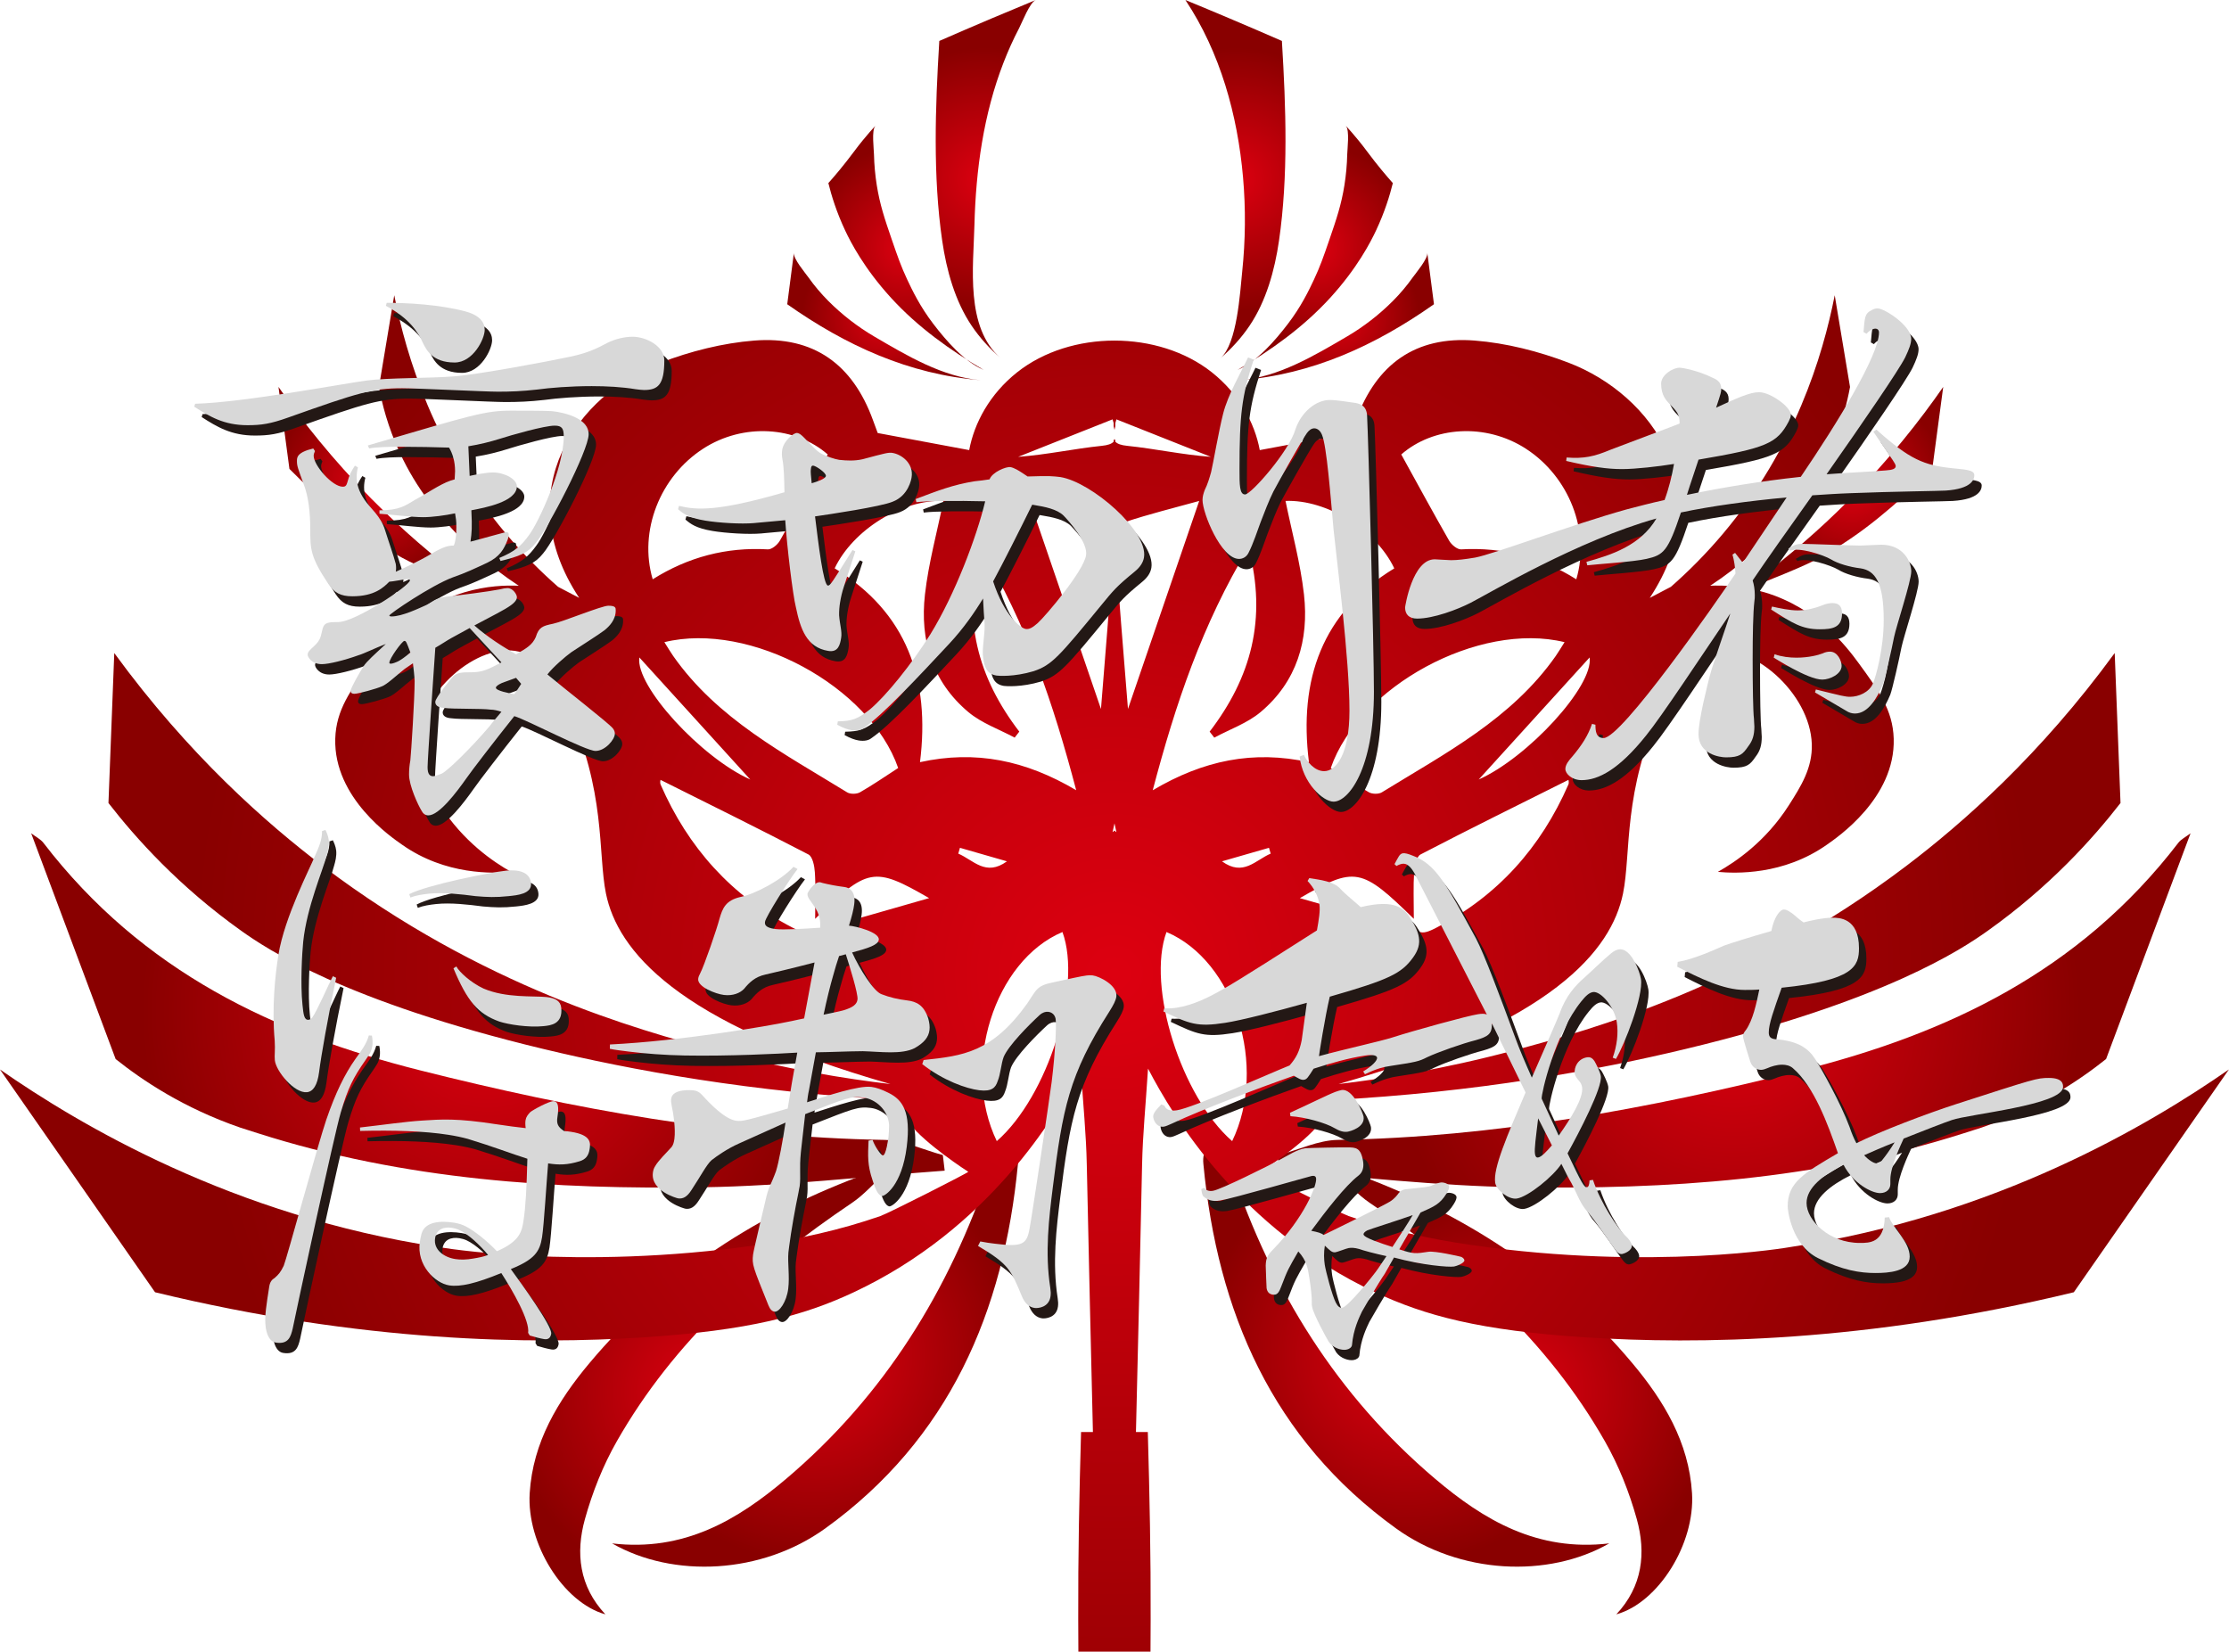
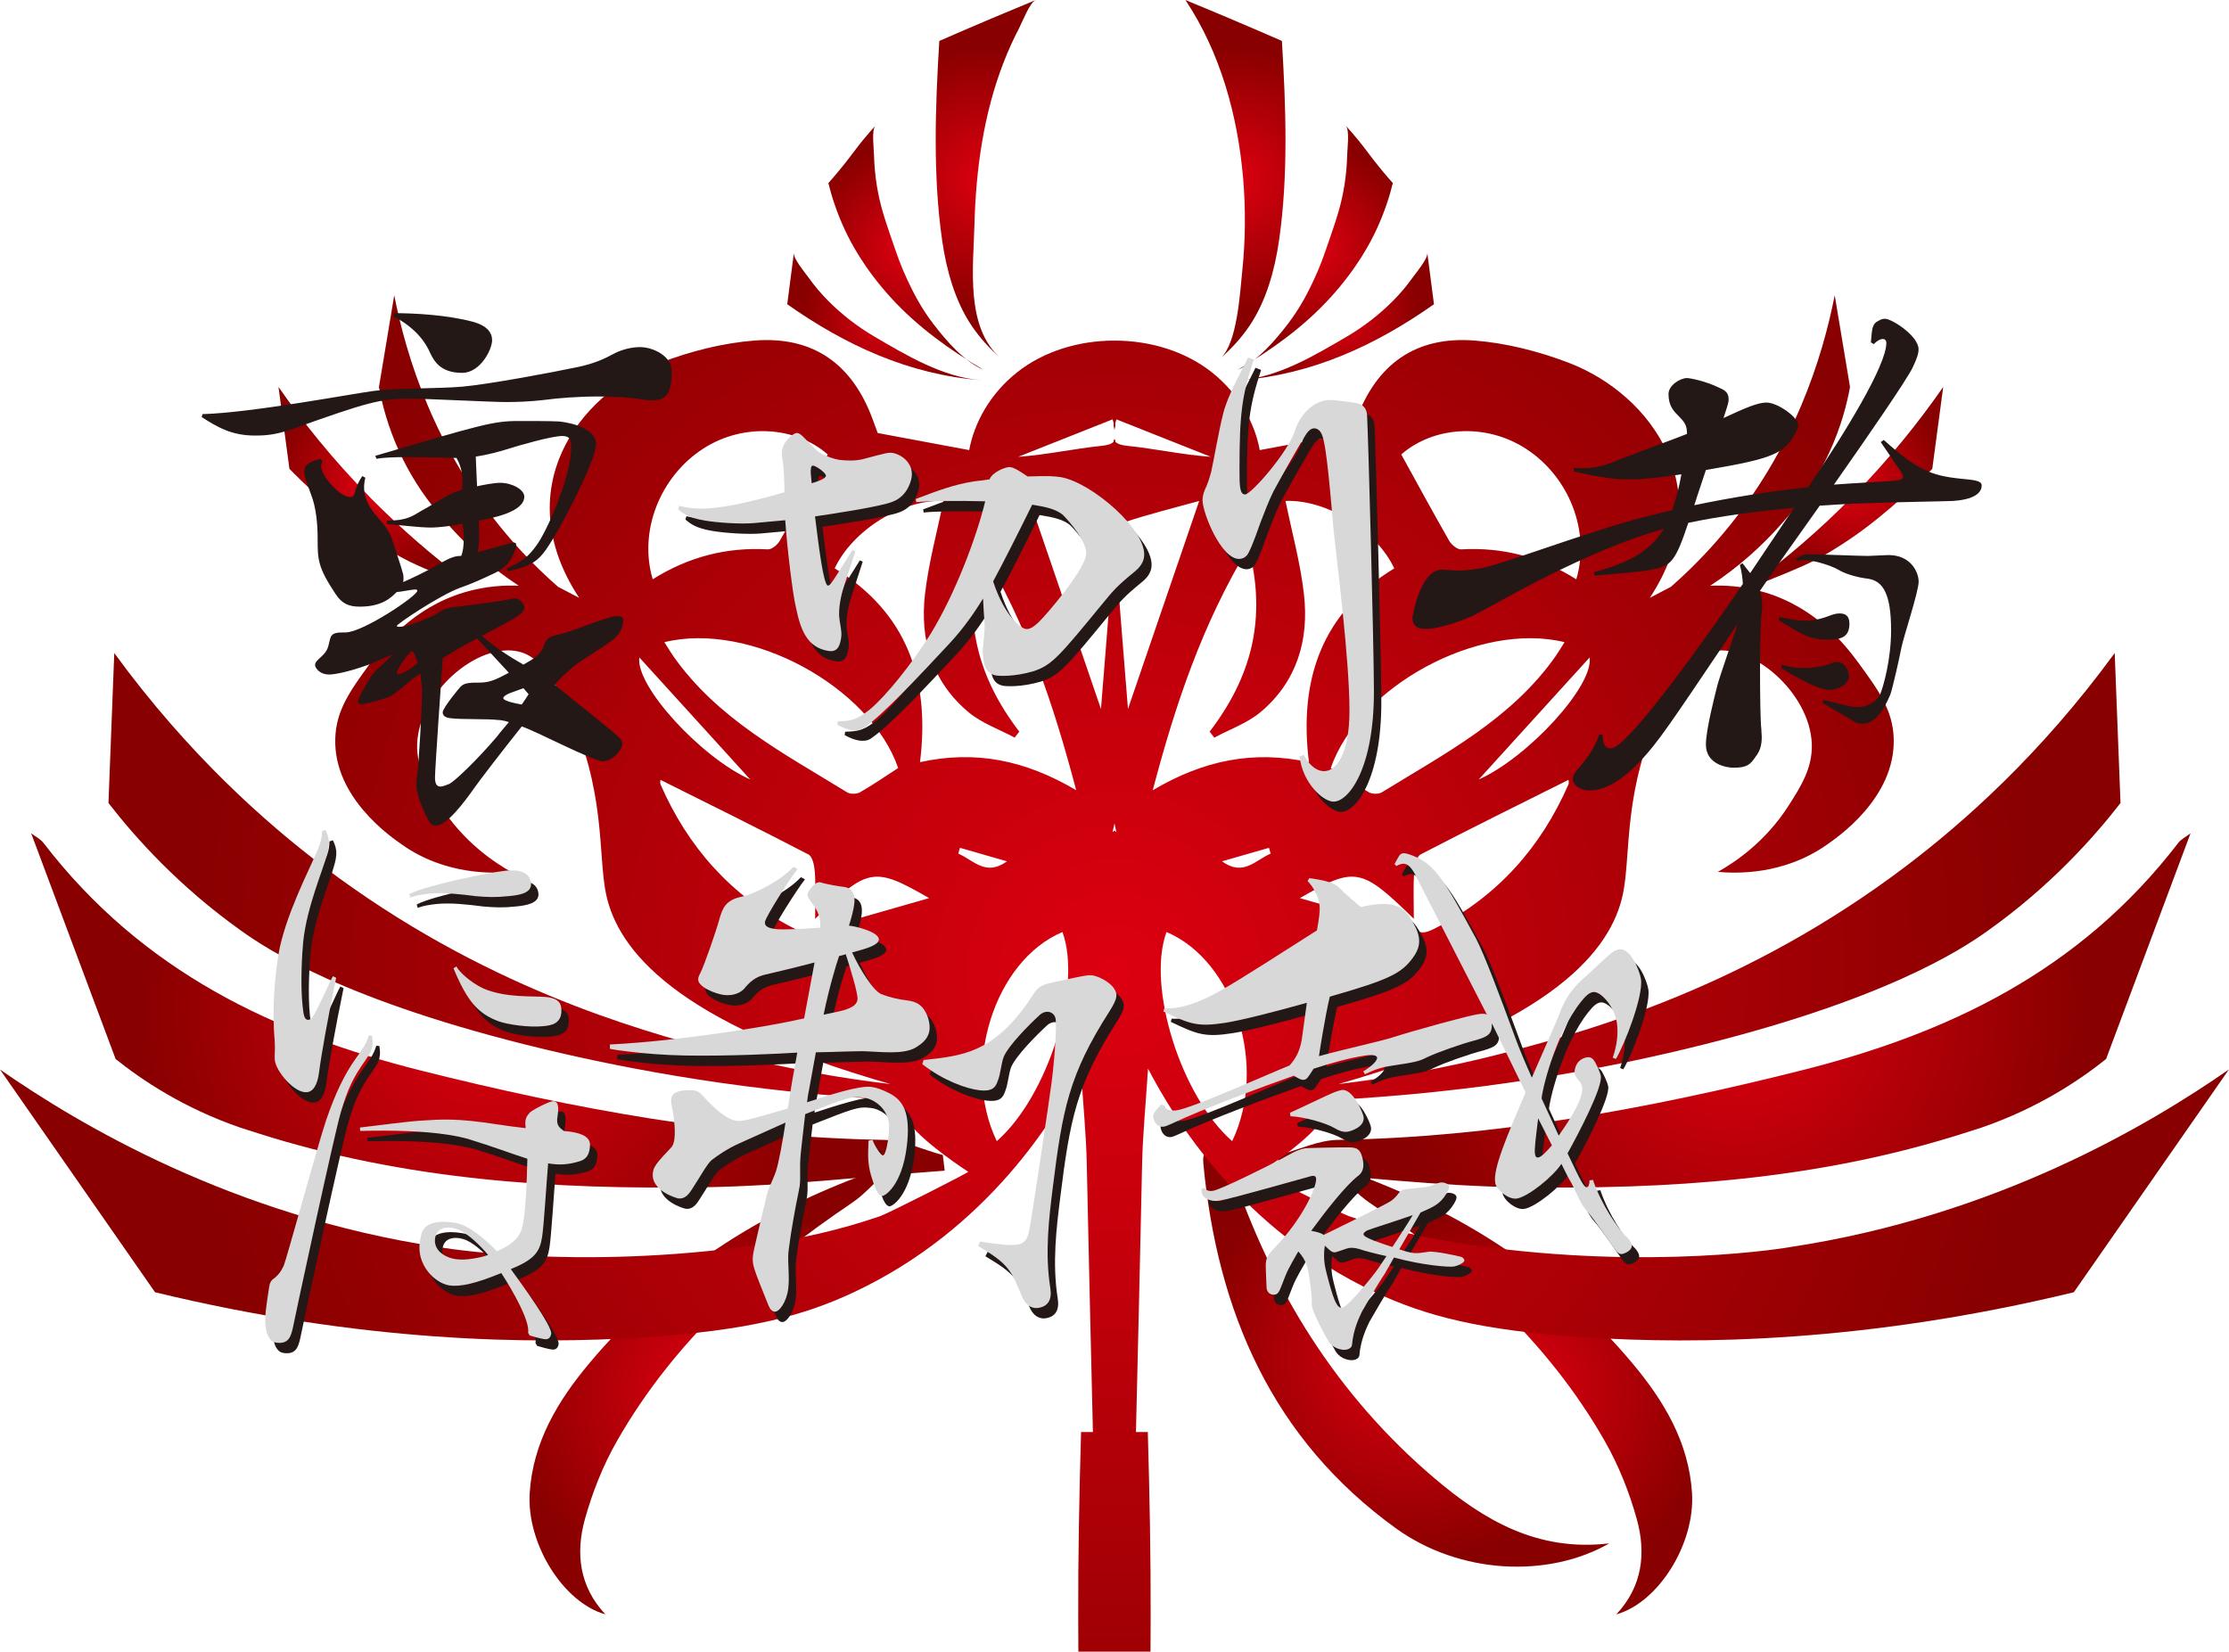
<svg xmlns="http://www.w3.org/2000/svg" xmlns:xlink="http://www.w3.org/1999/xlink" id="_レイヤー_2" data-name="レイヤー 2" viewBox="0 0 740.25 548.56">
  <defs>
    <style>
      .cls-1 {
        fill: url(#_名称未設定グラデーション_113);
      }

      .cls-2 {
        fill: #d8d8d8;
      }

      .cls-3 {
        fill: #231815;
      }

      .cls-4 {
        fill: url(#_名称未設定グラデーション_113-9);
      }

      .cls-5 {
        fill: url(#_名称未設定グラデーション_113-5);
      }

      .cls-6 {
        fill: url(#_名称未設定グラデーション_113-4);
      }

      .cls-7 {
        fill: url(#_名称未設定グラデーション_113-3);
      }

      .cls-8 {
        fill: url(#_名称未設定グラデーション_113-2);
      }

      .cls-9 {
        fill: url(#_名称未設定グラデーション_113-8);
      }

      .cls-10 {
        fill: url(#_名称未設定グラデーション_113-7);
      }

      .cls-11 {
        fill: url(#_名称未設定グラデーション_113-6);
      }

      .cls-12 {
        fill: url(#_名称未設定グラデーション_113-11);
      }

      .cls-13 {
        fill: url(#_名称未設定グラデーション_113-10);
      }

      .cls-14 {
        fill: url(#_名称未設定グラデーション_113-13);
      }

      .cls-15 {
        fill: url(#_名称未設定グラデーション_113-15);
      }

      .cls-16 {
        fill: url(#_名称未設定グラデーション_113-14);
      }

      .cls-17 {
        fill: url(#_名称未設定グラデーション_113-12);
      }
    </style>
    <radialGradient id="_名称未設定グラデーション_113" data-name="名称未設定グラデーション 113" cx="162.04" cy="335.59" fx="162.04" fy="335.59" r="115.05" gradientUnits="userSpaceOnUse">
      <stop offset="0" stop-color="#dd0010" />
      <stop offset="1" stop-color="#890000" />
    </radialGradient>
    <radialGradient id="_名称未設定グラデーション_113-2" data-name="名称未設定グラデーション 113" cx="122.99" cy="161.01" fx="122.99" fy="161.01" r="31.52" xlink:href="#_名称未設定グラデーション_113" />
    <radialGradient id="_名称未設定グラデーション_113-3" data-name="名称未設定グラデーション 113" cx="234.7" cy="462.37" fx="234.7" fy="462.37" r="66.75" xlink:href="#_名称未設定グラデーション_113" />
    <radialGradient id="_名称未設定グラデーション_113-4" data-name="名称未設定グラデーション 113" cx="270.7" cy="450.43" fx="270.7" fy="450.43" r="68.67" xlink:href="#_名称未設定グラデーション_113" />
    <radialGradient id="_名称未設定グラデーション_113-5" data-name="名称未設定グラデーション 113" cx="575.79" cy="335.59" fx="575.79" fy="335.59" r="115.05" xlink:href="#_名称未設定グラデーション_113" />
    <radialGradient id="_名称未設定グラデーション_113-6" data-name="名称未設定グラデーション 113" cx="614.84" cy="161.01" fx="614.84" fy="161.01" r="31.52" xlink:href="#_名称未設定グラデーション_113" />
    <radialGradient id="_名称未設定グラデーション_113-7" data-name="名称未設定グラデーション 113" cx="503.13" cy="462.37" fx="503.13" fy="462.37" r="66.75" xlink:href="#_名称未設定グラデーション_113" />
    <radialGradient id="_名称未設定グラデーション_113-8" data-name="名称未設定グラデーション 113" cx="467" cy="450.43" fx="467" fy="450.43" r="68.67" xlink:href="#_名称未設定グラデーション_113" />
    <radialGradient id="_名称未設定グラデーション_113-9" data-name="名称未設定グラデーション 113" cx="300.89" cy="82.32" fx="300.89" fy="82.32" r="33.97" xlink:href="#_名称未設定グラデーション_113" />
    <radialGradient id="_名称未設定グラデーション_113-10" data-name="名称未設定グラデーション 113" cx="327.37" cy="59.47" fx="327.37" fy="59.47" r="43.66" xlink:href="#_名称未設定グラデーション_113" />
    <radialGradient id="_名称未設定グラデーション_113-11" data-name="名称未設定グラデーション 113" cx="293.58" cy="105.13" fx="293.58" fy="105.13" r="27.2" xlink:href="#_名称未設定グラデーション_113" />
    <radialGradient id="_名称未設定グラデーション_113-12" data-name="名称未設定グラデーション 113" cx="436.77" cy="82.32" fx="436.77" fy="82.32" r="33.97" xlink:href="#_名称未設定グラデーション_113" />
    <radialGradient id="_名称未設定グラデーション_113-13" data-name="名称未設定グラデーション 113" cx="410.29" cy="59.47" fx="410.29" fy="59.47" r="43.66" xlink:href="#_名称未設定グラデーション_113" />
    <radialGradient id="_名称未設定グラデーション_113-14" data-name="名称未設定グラデーション 113" cx="444.08" cy="105.13" fx="444.08" fy="105.13" r="27.2" xlink:href="#_名称未設定グラデーション_113" />
    <radialGradient id="_名称未設定グラデーション_113-15" data-name="名称未設定グラデーション 113" cx="370.12" cy="323.3" fx="370.12" fy="323.3" r="306.38" xlink:href="#_名称未設定グラデーション_113" />
  </defs>
  <g id="_レイヤー_1-2" data-name="レイヤー 1">
    <g>
      <path class="cls-1" d="m313.73,388.81c-26.68,1.93-53.25,5.1-80.07,5.51-49.51.76-99.08-2.31-148.11-17.97-2.99-.96-5.73-1.83-5.73-1.83-18.87-6.5-32.56-15.72-41.42-22.79-9.35-24.99-18.7-49.98-28.05-74.97,1.59,1.22,3.12,1.94,4.05,3.15,32.95,42.9,76.87,63.45,125.15,75.59,51.06,12.84,102.25,22.21,154.05,23.09,6.41.11,13.01,3.29,19.52,5.04.2,1.72.41,3.44.61,5.17Z" />
      <path class="cls-8" d="m92.49,128.51c7.83,11.29,17.94,24.09,30.83,37.12,10.49,10.6,20.8,19.3,30.17,26.37-.33.51-.67,1.02-1,1.53-2.39-.99-4.79-1.94-7.19-2.91-3-1.22-5.81-2.48-7.11-3.07-6.47-2.93-11.95-6.64-14.87-8.61-12.64-8.53-24.64-20.61-27.2-23.21-1.21-9.07-2.42-18.14-3.63-27.2Z" />
      <path class="cls-7" d="m293.56,389.98c-3.5,3.19-6.68,6.86-10.56,9.48-31.39,21.18-59.19,45.94-78.16,79.24-4.58,8.03-8.1,16.91-10.58,25.82-3.13,11.25-1.94,22.34,6.79,31.65-14-3.88-26.18-23.48-25.14-40.24,1.05-16.96,9.4-30.76,19.88-43.25,24.96-29.76,56.54-50.04,92.89-63.17,1.24-.45,2.58-.62,3.87-.92.34.47.68.94,1.02,1.41Z" />
-       <path class="cls-6" d="m203.28,512.6c23.82,2.82,41.61-7.71,57.87-21.5,32.54-27.59,54.14-62.52,67.62-102.73.85-2.54,1.62-5.1,2.44-7.7,4.87-.65,7.33.87,6.85,5.9-4.67,49.17-22.91,91.44-63.99,121.06-21.1,15.21-50.43,16.63-70.8,4.97Z" />
      <path class="cls-5" d="m424.1,388.81c26.68,1.93,53.25,5.1,80.07,5.51,49.51.76,99.08-2.31,148.11-17.97,2.99-.96,5.73-1.83,5.73-1.83,18.87-6.5,32.56-15.72,41.42-22.79,9.35-24.99,18.7-49.98,28.05-74.97-1.59,1.22-3.12,1.94-4.05,3.15-32.95,42.9-76.87,63.45-125.15,75.59-51.06,12.84-102.25,22.21-154.05,23.09-6.41.11-13.01,3.29-19.52,5.04-.2,1.72-.41,3.44-.61,5.17Z" />
      <path class="cls-11" d="m645.34,128.51c-7.83,11.29-17.94,24.09-30.83,37.12-10.49,10.6-20.8,19.3-30.17,26.37.33.51.67,1.02,1,1.53,2.39-.99,4.79-1.94,7.19-2.91,3-1.22,5.81-2.48,7.11-3.07,6.47-2.93,11.95-6.64,14.87-8.61,12.64-8.53,24.64-20.61,27.2-23.21,1.21-9.07,2.42-18.14,3.63-27.2Z" />
      <path class="cls-10" d="m444.27,389.98c3.5,3.19,6.68,6.86,10.56,9.48,31.39,21.18,59.19,45.94,78.16,79.24,4.58,8.03,8.1,16.91,10.58,25.82,3.13,11.25,1.94,22.34-6.79,31.65,14-3.88,26.18-23.48,25.14-40.24-1.05-16.96-9.4-30.76-19.88-43.25-24.96-29.76-56.54-50.04-92.89-63.17-1.24-.45-2.58-.62-3.87-.92-.34.47-.68.94-1.02,1.41Z" />
      <path class="cls-9" d="m534.42,512.6c-23.82,2.82-41.61-7.71-57.87-21.5-32.54-27.59-54.14-62.52-67.62-102.73-.85-2.54-1.62-5.1-2.44-7.7-4.87-.65-7.33.87-6.85,5.9,4.67,49.17,22.91,91.44,63.99,121.06,21.1,15.21,50.43,16.63,70.8,4.97Z" />
      <g>
        <path class="cls-4" d="m290.65,41.89c-1.22,1.45-.44,7.55-.4,9.43.08,3.4.39,6.79.92,10.15,1.04,6.52,2.6,11.14,5.05,18.26,1.92,5.57,3.02,8.75,5.07,13.12,1.64,3.49,4.25,8.97,8.7,14.77,4.21,5.49,10.21,12.49,16.68,15.23-11.29-6.65-21.81-14.16-30.72-23.89-9.02-9.86-13.47-18.58-15.26-22.38-2.9-6.16-4.58-11.68-5.59-15.77,2.13-2.39,5.15-5.94,8.52-10.47,3.87-5.22,7.71-9.25,7.03-8.45Z" />
        <path class="cls-13" d="m343.98,0c-2.01.82-4.54,7.45-5.54,9.37-1.94,3.7-3.65,7.51-5.16,11.4-6.65,17.13-9.2,35.63-9.67,53.92-.35,13.87-3.09,34.09,8.72,44.26-3.65-3.14-6.91-6.72-9.61-10.71-5.58-8.25-8.39-18.51-9.81-28.25-3.13-21.47-2.3-44.42-.99-66.02,0-.03,0-.36.02-.37,5.8-2.54,11.67-5.06,17.62-7.58C334.4,3.97,339.21,1.96,343.98,0Z" />
        <path class="cls-12" d="m263.65,83.99c-.25,1.93,3.77,6.64,4.87,8.19,1.95,2.75,4.14,5.33,6.52,7.73,4.53,4.56,9.77,8.62,15.32,11.87,10.68,6.25,22.76,13.5,35.37,14.49-23.91-1.88-44.93-11.6-64.29-25.22.74-5.69,1.47-11.38,2.21-17.06Z" />
        <path class="cls-17" d="m447.01,41.89c1.22,1.45.44,7.55.4,9.43-.08,3.4-.39,6.79-.92,10.15-1.04,6.52-2.6,11.14-5.05,18.26-1.92,5.57-3.02,8.75-5.07,13.12-1.64,3.49-4.25,8.97-8.7,14.77-4.21,5.49-10.21,12.49-16.68,15.23,11.29-6.65,21.81-14.16,30.72-23.89,9.02-9.86,13.47-18.58,15.26-22.38,2.9-6.16,4.58-11.68,5.59-15.77-2.13-2.39-5.15-5.94-8.52-10.47-3.87-5.22-7.71-9.25-7.03-8.45Z" />
        <path class="cls-14" d="m393.67,0c11.57,17.38,17.33,38.22,19.14,58.87.92,10.44.81,20.99-.28,31.41-.72,6.82-1.64,23.88-7.2,28.67,3.65-3.14,6.91-6.72,9.61-10.71,5.58-8.25,8.39-18.51,9.81-28.25,3.13-21.47,2.3-44.42.99-66.02,0-.03,0-.36-.02-.37-5.8-2.54-11.67-5.06-17.62-7.58-4.84-2.05-9.64-4.05-14.42-6.01Z" />
        <path class="cls-16" d="m474.01,83.99c.25,1.93-3.77,6.64-4.87,8.19-1.95,2.75-4.14,5.33-6.52,7.73-4.53,4.56-9.77,8.62-15.32,11.87-10.68,6.25-22.76,13.5-35.37,14.49,23.91-1.88,44.93-11.6,64.29-25.22-.74-5.69-1.47-11.38-2.21-17.06Z" />
      </g>
      <path class="cls-15" d="m594.44,414.2s-45.31,7.98-105.66-.68c-13.89-1.99-27.66-5.02-40.92-9.64-2.82-.98-29.3-14.45-29.18-14.7.23-.15,14.14-9.11,19.55-16.08,1.14-1.47,2.76-3.95,3.87-7.74,48.59-2.55,88.52-9.97,117.52-16.93,66.31-15.9,92.16-33.36,100.46-39.26,20.79-14.79,35.1-30.83,44.14-42.47-.64-16.6-1.29-33.21-1.93-49.81-24.69,33.84-50.51,56.55-69.4,70.85-52.76,39.94-104.28,54.22-130.33,61.18-23.3,6.22-43.38,9.39-58.03,11.12,71.42-20.44,90.62-44.55,94.47-63.26,2.73-13.28-.12-34.34,12.93-61.9,6.46-13.64,11.34-17.32,15.96-18.45,13.68-3.34,33.25,13.64,33.81,30.7.26,7.94-3.65,14.08-7.62,20.31-7.72,12.12-17.75,18.84-23.58,22.13,5.75.53,21.76,1.2,36.27-9.07,3.17-2.24,22.71-15.38,22.13-35.18-.28-9.53-5.08-16.09-11.61-25.03-4.27-5.85-13.92-18.36-31.22-23.55-7.42-2.23-13.91-2.39-18.11-2.2,10.01-6.57,17.25-13.51,22.13-18.86,4.5-4.95,11.65-12.92,17.41-25.39,3.94-8.53,5.88-16.22,6.89-21.76-1.69-10.16-3.39-20.31-5.08-30.47-4.01,20.41-13.34,50.91-37,79.07-5.75,6.84-11.65,12.72-17.41,17.77-2.34,1.22-4.68,2.45-7.01,3.67,23.44-35.56.87-67.48-27.04-78.13-9.89-3.77-20.59-6.5-31.11-7.33-19.7-1.56-32.69,7.91-39.41,26.42-.72,1.98-1.45,3.95-1.58,4.29-10.63,1.98-20.09,3.75-30.38,5.67-1.68-9.03-6.83-18.63-15.92-25.84-17.7-14.03-46.94-14.05-64.66,0-9.09,7.21-14.24,16.81-15.92,25.84-10.3-1.92-19.76-3.69-30.38-5.67-.12-.34-.86-2.31-1.58-4.29-6.72-18.51-19.7-27.98-39.41-26.42-10.52.83-21.22,3.56-31.11,7.33-27.91,10.65-50.48,42.57-27.04,78.13-2.34-1.22-4.68-2.45-7.01-3.67-5.76-5.05-11.66-10.93-17.41-17.77-23.66-28.16-32.99-58.66-37-79.07-1.69,10.16-3.39,20.31-5.08,30.47,1.01,5.54,2.95,13.23,6.89,21.76,5.76,12.47,12.91,20.44,17.41,25.39,4.87,5.36,12.11,12.29,22.13,18.86-4.2-.19-10.69-.02-18.11,2.2-17.29,5.19-26.94,17.7-31.22,23.55-6.53,8.93-11.33,15.5-11.61,25.03-.58,19.8,18.95,32.94,22.13,35.18,14.51,10.27,30.52,9.6,36.27,9.07-5.83-3.29-15.86-10.01-23.58-22.13-3.97-6.23-7.88-12.37-7.62-20.31.57-17.06,20.14-34.04,33.81-30.7,4.62,1.13,9.51,4.81,15.96,18.45,13.04,27.56,10.2,48.62,12.93,61.9,3.85,18.71,23.05,42.83,94.47,63.26-14.65-1.73-34.73-4.9-58.03-11.12-26.06-6.96-77.57-21.24-130.33-61.18-18.89-14.3-44.71-37.01-69.4-70.85-.64,16.6-1.29,33.21-1.93,49.81,9.04,11.64,23.36,27.68,44.14,42.47,8.29,5.9,34.15,23.36,100.46,39.26,29,6.96,68.93,14.38,117.52,16.93,1.11,3.79,2.72,6.26,3.87,7.74,5.41,6.97,19.31,15.94,19.55,16.08.12.25-26.36,13.72-29.18,14.7-13.26,4.62-27.03,7.65-40.92,9.64-60.35,8.66-105.66.68-105.66.68-68.58-10.35-119.49-40.7-145.81-59,17.17,24.66,34.34,49.33,51.5,73.99,69.25,16.78,125.14,17.35,162.01,14.99,35.21-2.25,53.55-7.24,70.11-15.02,44.59-20.96,66.9-58.02,75.34-74.25.76,11.94,1.77,21.85,1.97,31.77.61,29.65,1.35,59.29,2.04,88.94h-3.94c-.59,20.72-1.01,41.45-.94,62.17.01,3.59.03,7.18.05,10.78h23.95c.01-3.59.03-7.18.05-10.78.07-20.72-.35-41.44-.94-62.17h-3.94c.7-29.65,1.43-59.29,2.04-88.94.21-9.92,1.21-19.82,1.97-31.77,8.44,16.24,30.75,53.29,75.34,74.25,16.55,7.78,34.89,12.77,70.11,15.02,36.87,2.36,92.76,1.79,162.01-14.99,17.17-24.66,34.34-49.33,51.5-73.99-26.32,18.3-77.23,48.65-145.81,59Zm-73.58-153.64c-9.13,20.9-23.49,37-43.83,47.54-1.61.84-3.74,1.91-5.26,1.5-12.91-3.45-25.74-7.21-40.09-11.31,18.34-10.6,20.39-10.22,37.85,6.88,0-6.24-.21-10.89.1-15.5.14-2.05.75-5.16,2.13-5.88,16.28-8.48,32.75-16.59,49.13-24.78,0,.1.24.94-.03,1.55Zm-78.91-5.49c9.37-27.04,49.12-48.75,77.64-41.79-1.23,1.93-2.02,3.29-2.92,4.58-14.67,20.93-36.8,32.39-57.76,45.29-1.06.65-3.19.62-4.29-.01-4.36-2.5-8.51-5.37-12.68-8.07Zm49.13,3.82c12.1-13.32,24.24-26.68,36.83-40.53,1.38,9.5-20.63,33.33-36.83,40.53Zm15.71-109.83c14.24,9.24,21.44,27.29,16.7,43.34-11.75-7.39-24.47-10.74-38.24-9.94-1.29.07-3.21-1.53-3.97-2.85-5.35-9.34-10.48-18.8-15.92-28.67,10.58-9.27,27.96-10.62,41.44-1.88Zm-137.31-9.78c.14.45.25.83.36,1.23v2.28c.07-.38.18-.8.28-1.23.11.43.21.85.28,1.23v-2.28c.11-.4.22-.79.36-1.23,10.98,4.36,21.17,8.4,31.36,12.45-9.67-.72-18.68-2.73-27.8-3.66-1.96-.2-3.2-.62-3.92-1.37v-.91c-.06.18-.19.32-.28.47-.1-.16-.22-.29-.28-.47v.91c-.71.75-1.96,1.17-3.92,1.37-9.12.93-18.13,2.94-27.8,3.66,10.19-4.05,20.38-8.09,31.36-12.45Zm-136.03,9.78c13.48-8.74,30.86-7.39,41.44,1.88-5.44,9.87-10.57,19.33-15.92,28.67-.76,1.32-2.68,2.92-3.97,2.85-13.78-.8-26.49,2.55-38.24,9.94-4.74-16.05,2.46-34.1,16.7-43.34Zm64.84,106.01c-4.17,2.7-8.32,5.57-12.68,8.07-1.1.63-3.23.67-4.29.01-20.96-12.9-43.09-24.37-57.76-45.29-.9-1.29-1.69-2.65-2.92-4.58,28.52-6.96,68.28,14.75,77.64,41.79Zm-85.96-36.71c12.59,13.85,24.73,27.22,36.83,40.53-16.2-7.2-38.21-31.03-36.83-40.53Zm56.14,91.24c-1.52.41-3.65-.67-5.26-1.5-20.34-10.54-34.71-26.65-43.83-47.54-.27-.62-.03-1.46-.03-1.55,16.38,8.19,32.85,16.31,49.13,24.78,1.39.72,2,3.83,2.13,5.88.31,4.61.1,9.26.1,15.5,17.46-17.09,19.51-17.47,37.85-6.88-14.35,4.1-27.17,7.86-40.09,11.31Zm49.77-26.09c.19-.64.37-1.28.56-1.93,5.2,1.5,10.41,2.99,15.61,4.49-7.09,5.15-11.1-.42-16.17-2.56Zm12.79,95.49c-11.9-24.69-.85-59.88,21.81-69.45,6.64,18.09-4.82,54.6-21.81,69.45Zm-25.5-125.86c3.44-27.49-4.32-49.71-28.34-64.38,6.1-12.83,22.44-22.9,36.12-22.4-2.1,10.35-4.94,20.61-6.13,31.06-1.72,15.16,2.36,28.96,14.42,39.08,4.4,3.69,10.2,5.7,15.37,8.48.51-.66,1.03-1.33,1.54-1.99-13.65-17.83-19.2-37.3-12.89-61.13,15.39,25.59,24.18,51.78,31.79,80.59-16.81-9.94-33.38-13.38-51.88-9.32Zm36.45-86.76c8.49,2.34,16.69,4.36,24.68,7.02,1.28.42,2.71,2.47,3.17,4.17v3.43c-1.17,17.56-2.66,35.17-4.2,54.48-8.12-23.71-15.55-45.43-23.66-69.1Zm28.42,109.78v-.3c-.09.05-.19.1-.28.15-.09-.05-.19-.1-.28-.15v.3c-.12.06-.24.12-.35.19.21-.96.42-1.93.63-2.89.21.96.42,1.93.63,2.89-.12-.07-.23-.12-.35-.19Zm4.2-40.68c-1.54-19.31-3.03-36.92-4.2-54.48v-3.43c.46-1.7,1.9-3.75,3.17-4.17,7.99-2.65,16.19-4.67,24.68-7.02-8.1,23.67-15.54,45.39-23.66,69.1Zm40.01-53.61c6.31,23.82.76,43.29-12.89,61.13.51.66,1.03,1.33,1.54,1.99,5.16-2.78,10.97-4.79,15.37-8.48,12.06-10.12,16.13-23.92,14.42-39.08-1.18-10.45-4.02-20.71-6.13-31.06,13.69-.5,30.03,9.57,36.12,22.4-24.02,14.66-31.78,36.88-28.34,64.38-18.5-4.06-35.08-.62-51.88,9.32,7.61-28.81,16.4-55,31.79-80.59Zm-5.41,197.13c-16.99-14.84-28.45-51.36-21.81-69.45,22.66,9.57,33.71,44.76,21.81,69.45Zm-3.38-92.93c5.2-1.5,10.41-2.99,15.61-4.49.19.64.37,1.28.56,1.93-5.07,2.14-9.08,7.71-16.17,2.56Z" />
    </g>
    <g>
      <path class="cls-3" d="m67.27,137.54c16.12-.43,49.37-6.71,56.79-7.7s21.26-.71,29.54-1.43c8.27-.71,29.82-4.71,38.52-6.56,5.28-1.14,8.42-2.57,12.13-4.57,2.28-1.14,5.42-2,8.27-2,4.57,0,10.56,3.14,10.56,7.85,0,8.13-2.14,9.84-6.71,9.84-.86,0-1.85-.14-3-.29-4.28-.71-9.42-1-14.41-1-7.13,0-13.98.57-18.12,1.14-4.99.57-8.85.71-12.98.71-4.57,0-26.68-1.14-31.82-1.14-9.84,0-14.55,1.43-37.81,9.7-5.99,2.14-8.99,2.57-13.56,2.57-7.85,0-12.55-2.85-17.69-6.14l.29-1Zm54.07,21.12c-.28,1-.43,2.14-.43,3.14,0,2.43.71,4.85,2.57,7.56,2,3,5.42,5.42,6.85,10.13,1.29,4.14,2.85,8.42,3.57,11.27.14,1,.14,1.71,0,2.57,3.85-1.71,8.13-3.85,10.13-4.99,4.85-2.85,6.56-3.71,9.13-3.71.57-1.28.86-3.28.86-5.99,0-2.57-.14-2.71-.43-4.71-3.28.71-7.71,1.28-10.56,1.28-4,0-10.27-.86-14.55-1.14v-1.14c6.71,0,8.56-1.57,11.7-3.42,3.28-1.71,8.42-5.28,11.84-6.42l1.43-.43.14-2.71c0-3.28-.86-5.99-2-7.85-4.28-.14-10.7-.28-16.41-.28-4.14,0-7.99.14-10.13.57l-.43-1c34.96-10.27,39.09-11.56,47.51-11.56,3.57,0,10.42,0,13.27.14.57,0,12.55,1.14,12.55,7.7,0,5.42-13.55,31.39-17.55,36.1-2.71,3.42-5.42,4.42-11.7,5.99l-.43-1c5.14-2.14,7.28-4,9.85-7.56,3.14-4.14,11.56-22.26,11.56-32.82,0-2.57-.57-3.57-3-3.57-3.42,0-14.41,3.14-18.41,4.42-2.71.86-6.56,1.85-10.27,2.43l.43,9.84c2-.43,5.56-1.14,7.7-1.14,3.99,0,7.99,2.28,7.99,4.57,0,5.14-10.56,7.13-15.12,7.99.28,5.85.14,7.28-.29,10.42,1.85-.43,11.27-3.14,11.84-3.14s.86.14.86.86c0,.28-.14.86-.28,1.43-1.28,3.42-2.71,5.85-6.85,7.85-4.28,2-7.28,3.42-11.41,4.85-6.99,2.57-21.12,12.13-21.12,12.7,0,.14.29.29.71.29,3.57,0,9.13-2.71,11.7-3.85,2-1,2.57-2.14,6.56-2.71,3.99-.43,14.13-1.71,17.69-2.43,1.14-.29,2-.43,2.57-.43,1.85,0,3.14,2.14,3.14,3,0,.71-.43,1.57-2,2.71-2.14,1.57-6.28,3.57-12.13,6.71,4.57,3.99,9.56,7.13,13.84,9.56,3.57-2,5.42-3.14,6.56-5.71,1-3.28,2.28-3.71,5.71-4.42,3.43-.71,16.12-5.99,18.41-5.99,2.43,0,2.43.71,2.43,1.57,0,3.14-2.14,5.28-3.71,6.56-1.85,1.43-8.85,5.85-10.99,7.28-2,1.43-6.14,4.99-7.99,7.42,5.99,4.99,20.12,15.98,21.69,17.84.57.71.71,1.28.71,1.85,0,1.85-3.14,5.71-6.42,5.71s-22.69-10.27-26.97-11.56c-6.71,8.42-14.27,18.26-15.84,20.55-3.42,4.85-9.13,12.41-12.7,12.41-1.14,0-1.85-.71-2.28-1.57-1.14-1.85-4.14-8.28-4.14-11.98,0-1.57.14-3.14.43-4.71.28-2.57,1.43-20.4,1.43-26.4,0-.86-.43-4.99-.57-5.85l-2.71,1.85c-2.57,2-5.99,5.28-7.7,5.85-1.57.71-7.7,2.43-8.99,2.43-1,0-1.29-.43-1.29-1,0-.86,2.85-5.85,4.28-8.13,1.14-1.71,3.57-3.85,7.42-7.42-3.71,1.43-7.42,3.28-8.99,3.71-4.71,1.71-9.99,3-12.27,3-3.42,0-4.71-2.43-4.71-3.14,0-.86.71-1.57,2.14-2.85,2.28-2.14,2.14-3.14,2.85-5.85.57-2.14,2.28-2.14,5.14-2.14,5.71,0,23.83-12.13,23.83-13.84,0-.29-.28-.43-.71-.43-1,0-5.14.86-6.14.86-1.85,1.85-4.85,4.85-12.27,4.85-3.85,0-5.99-1.14-7.99-4.14-5.99-8.99-5.99-11.56-5.99-18.41,0-5.14-.57-10.56-2.14-14.55-2-5.56-2.28-6.14-2.28-7.85,0-1.14,0-2.85,5.42-4.14l.57.86c-.28.57-.43,1.14-.43,1.57,0,3.14,6.14,10.27,9.7,10.27.71,0,1.14-.29,1.43-1.28.71-2.71,1.43-3.99,2.57-5.71l1,.57Zm9.56-54.65c6.71,0,17.55.57,26.11,2.85,4.71,1.28,6.42,3.57,6.42,6.14,0,3-3.85,10.84-9.99,10.84-7.42,0-9.42-4.28-10.56-6.56-1.43-3.28-4.42-8.13-12.27-12.27l.28-1Zm7.85,116.14c-1.28-3.42-1.43-3.85-2-3.85-.71,0-4.99,5.85-4.99,7.28,0,.14.14.29.43.29.43,0,1-.14,2-.57,1.14-.43,2.85-1.71,4.57-3.14Zm13.7-4.85c-1.57.86-3.42,2.14-5.42,3.28-.43,6.28-2.57,36.95-2.57,39.66,0,2.28.71,3,1.85,3,.71,0,1.71-.43,2.85-.86,1.85-.86,9.42-8.13,15.84-15.69,1.28-1.71,2.71-3.28,3.99-4.85-1.28-.43-2.57-.71-3.57-.71-3.14-.43-12.41-.14-15.55-.57-2.14-.14-2.85-1-2.85-2,0-1.43,5.56-8.13,5.99-8.56,1.28-1.28,3.42-1.28,5.99-1.28,3.57,0,5.42-.86,9.99-3.28l-10.56-11.41-5.99,3.28Zm16.69,14.98c-1.28.57-2,1.14-2,1.57,0,1,4.42,1.85,6.13,2.14.86-1.28,1.71-2.43,2.28-3.42l-1.71-2-4.71,1.71Z" />
      <path class="cls-3" d="m253.01,177.16c-4.53.41-12.09-.1-16.31-.8-5.58-.92-7.38-2.37-9.06-3.8l.31-1.11c5.64,1.36,12.41,2.04,35.02-4.52-.07-4.2-.17-8.27-.65-10.81-.29-1.35-.23-2.5-.09-3.34.49-2.96,3.87-5.73,4.99-5.54.74.12,1.42.67,2.4,1.69,2.3,2.26,3.77,4.23,5.76,5.28,1.89.89,4.06,1.68,5.79,1.96,2.5.27,5.03.39,7.68-.19,7.73-2.06,8.67-2.34,10.03-2.11,2.98.49,7.07,3.47,6.31,8.12-.09.56-.99,6.05-6.29,8.08-3.97,1.66-21.08,4.2-25.78,4.88,1.15,9.3,2.77,22.72,4.26,22.97.74.12,1.45-1.06,8.18-11.81l.95.44-3.87,11.94c-.5,1.51-.9,3.18-1.2,5.01-.23,1.41-.34,2.84-.32,4.28.24,3.22,1.03,5.37.68,7.49-.37,2.25-.93,4.91-4.28,4.36-7.2-1.18-9.25-7.3-10.75-14.49-1.01-3.93-2.96-20.01-3.54-28.92l-10.22.93Zm18.99-13.22c1.6-.46,4.56-1.42,4.73-2.41s-3.16-3.27-4.15-3.43c-.5-.08-.79.16-.87,1.45-.07.42.05,2.03.3,4.39Zm34.56,5.24c7.2-2.72,12.38-4.76,19.57-5.9,1.56-.18,3.24-.34,4.95-.63.91-2.45,5.55-4.29,6.91-4.07.62.1,1.22.34,2.04.77,1.17.63,2.54,1.57,3.69,2.34,2.82-.11,5.37-.13,7.28-.11,1.39.08,2.53.13,3.64.31,10.3,1.69,29.17,17.94,27.73,26.67-.25,1.55-1.15,3.14-3.06,4.7-6.18,5.06-7.16,6.34-11.14,11.19-14.02,17.07-16.38,19.87-22.45,21.91-6.57,1.96-11.72,1.55-12.34,1.45-3.23-.53-4-2.82-4.4-5.78-.53-2.98.58-7.42.46-11.35-.23-2.5-.36-5.55-.52-8.47-2.79,4.6-6.47,9.93-11.26,15.07-10.05,10.78-22.11,23.7-28.28,27.89-.88.72-2.34,1.06-4.2.76-1.24-.2-2.81-.75-4.68-1.78l.18-1.13c4.73-.09,6.48-.67,10.73-4.02,5.32-4.48,13.79-14.94,20.02-24.91,8.17-13.26,15.37-32.32,18.2-44.15-9.39-.24-19.47-.16-22.86.3l-.21-1.05Zm38.69,1.87c-4.21,8.56-9.87,19.78-12.98,25.49,3.73,11.46,9.17,15.53,10.79,15.79,1.12.18,2.23-.36,4.01-1.94,2.7-2.45,15.18-17.17,16.06-22.52.69-4.22-5.66-11.34-7.51-13.23-2.2-2.1-6.03-2.87-9.88-3.5l-.49-.08Z" />
      <path class="cls-3" d="m418.81,122.84c-3.99,12.27-4.71,18.26-4.71,36.53,0,5.14,0,8.28,1.85,8.28,2,0,14.55-14.27,16.69-21.54,2-5.99,6.99-9.84,11.41-9.84,2.42,0,6.28.71,7.7.86,2.28.29,4.42.86,4.71,4.14.43,7.7,2.28,77.47,2.28,91.88,0,25.68-8.42,36.53-13.41,36.53-3.43,0-10.27-6.14-11.27-14.98l1.43-.57c.86,2,3.42,5.42,6.71,5.42,3.99,0,8.42-5.56,8.42-20.12,0-17.26-4.28-50.22-5.28-60.07-1-11.13-2.28-27.82-3.85-31.53-.57-1.43-1.57-2.14-2.57-2.14-.86,0-1.71.57-2.43,1.57-1.57,2.14-9.7,16.69-11.13,19.4-1.43,2.85-3.14,7.28-4.28,10.27-.86,2.28-2.43,7.13-3.99,10.13-.71,1.43-2,2-3.14,2-5.99,0-12.13-15.27-12.13-19.55,0-1.14.29-2.14.71-3.28,1-2,1.57-3.99,2.14-5.99.71-3,2.57-13.84,3.99-19.4,1.57-6.28,5.99-13.84,8.28-18.69l1.85.71Z" />
      <path class="cls-3" d="m529.29,190.05c8.28-2.28,17.98-5.42,23.26-14.41-26.11,7.28-55.5,24.83-61.64,27.97-4.42,2.28-12.41,5.28-17.84,5.28-2.71,0-3.99-1.43-3.99-3.71,0-.29,2.43-15.98,9.84-15.98.43,0,4.57.29,5.42.29,2.14,0,4.57-.29,7.99-.86,6.14-1.14,31.82-10.84,50.22-15.98,3.85-1,8.13-2.14,12.7-3.14,1.43-3.85,2.43-7.99,3.14-11.98-5.28.86-12.84,1.71-17.26,1.71-4.85,0-9.99-.71-18.55-2.71l.14-1.14c5.71.43,9.13-.29,14.56-2.57,3.28-1.28,19.4-7.28,22.97-8.7,0-2.57-.57-3.71-2.57-5.71-1.85-1.85-3.57-3.57-3.57-7.56,0-2.85,3.85-5.28,6.13-5.28,1,0,6.28,1,10.84,3.28,1.29.57,3,1.28,3,3.71,0,1-.14,1.57-1.71,6.28,7.13-3.28,11.27-5.14,14.27-5.14,3.71,0,10.56,4.85,10.56,7.56,0,.57-.28,1.28-.71,2.14-3.85,7.28-7.28,8.85-29.96,12.7-1.28,3.99-2.71,7.99-3.85,11.7,11.56-2.43,24.54-4.57,37.81-5.99,12.13-17.84,25.97-40.38,25.97-47.94,0-.86-.57-1.28-1.14-1.28-.86,0-2,.57-3,1.71l-1-.57c.43-4.57.29-6.14,2.71-7.28.71-.43,1.28-.57,2-.57,2.28,0,11.13,5.71,11.13,10.13,0,1.57-.71,3.43-2,6.14-2.14,4.28-13.98,21.54-26.11,38.81,7.28-.57,14.98-.86,19.69-1.28,2.28-.14,3.28-.57,3.28-1.43,0-.43-.43-1.14-1-2l-6.42-9.42,1-.71c11.13,9.99,15.84,11.84,25.25,12.84,3.71.43,7.28.43,7.28,2.28,0,1.43-.86,4.57-9.56,5.14-2,.14-17.12.29-31.53.86-4.14.14-8.42.43-12.7.71-8.13,11.41-15.7,22.12-19.83,28.25.43,1.43.71,3,.71,4.85,0,.71,0,1.43-.14,2.14-.43,3.57-.57,11.41-.57,19.26,0,8.7.14,17.41.43,19.69,0,1,.14,1.85.14,2.57,0,2.85-.57,4.71-2,6.56-1.85,2.71-2.85,3.71-7.42,3.71-2,0-9.13-1-9.13-7.7,0-4.85,3-16.41,3.71-19.26.71-3,5.85-17.55,6.85-20.83-9.7,14.27-22.83,34.24-27.96,40.52-8.99,11.27-15.84,14.84-21.4,14.84-3.28,0-5.42-2.14-5.42-3.71,0-1.43,1.14-2.85,2.43-4.28,3-3.57,5.14-6.85,6.42-10.7l1.14.29c0,2,.14,4.42,2.71,4.42,5.99,0,37.1-44.66,43.8-54.65-.14-2.14-.43-4.28-1-6.28l.86-.57,2.57,3.28,14.55-21.69c-12.41,1.14-24.97,2.85-35.1,4.99-4.28,12.84-5.71,14.13-11.41,15.41-4.42,1-15.98,1.71-19.69,2.14l-.28-1.14Zm61.64,14.84c2.57.57,5.85,1.28,8.56,1.28,3.14,0,6.14-.86,8.99-2,.86-.28,1.71-.43,2.57-.43,2,0,3.14,1,3.14,3.42,0,4.71-3.14,5.28-7.42,5.28-5.85,0-8.99-2-16.12-6.56l.28-1Zm.86,15.84c2.43.86,4.99,1.14,7.28,1.14,3.99,0,7.28-.86,8.7-1.43.86-.43,1.71-.57,2.43-.57,2.57,0,3.85,3.14,3.85,4.71,0,2.71-3.85,4.57-6.42,4.57-4.85,0-15.98-7.28-16.12-7.28l.28-1.14Zm13.7,11.7c8.7,2.14,9.7,2.43,11.41,2.43,2.71,0,6.28-1.43,7.56-4.42,1-2.43,3.57-11.41,3.57-21.12,0-12.41-2.85-16.41-7.7-17.12-3.57-.43-7.56-1.57-9.85-3-2.42-1.43-10.56-4.14-13.55-2.85l-.57-.71c2-1.28,3-1.57,4.57-1.57,2.71,0,16.27.57,19.41.57,1,0,5.71-.29,6.85-.29,7.28,0,9.99,5.56,9.99,8.85s-4.99,18.26-5.71,21.83c-.71,3.71-3,13.84-3.71,15.69-1.85,4.42-4.85,9.7-9.27,9.7-1,0-2-.29-2.85-.86l-10.42-6.14.28-1Z" />
      <path class="cls-3" d="m110.53,279.06c.32.6.98,2.07,1.12,3.45.18,1.77-.26,3.6-.74,5.18-1.17,4.71-6.53,16.88-7.75,28.48-.38,3.74-.97,14-.25,20.94.34,3.28.54,5.17,2.05,5.02.38-.04.86-.34,1.2-.76,1.57-2.08,5.47-11.15,6.86-13.72l1.08.53c-2.8,13.56-4.97,25.77-5.67,31.33-.56,4.4-2.01,6.46-4.03,6.67-4.16.43-10.29-6.96-10.67-10.62-.17-1.64.16-3.33-.04-6.5-1-10.87.15-21.83,1.24-28.57,2.02-12.45,10.63-29.04,11.94-32.36,1.45-3.21,2.59-5.75,2.54-8.68l1.11-.37Zm27.85,21.34c5.81-3.03,26.92-7.26,32.22-7.81,4.04-.42,7.83.46,8.21,4.12.37,3.53-4.68,4.06-7.45,4.35-4.42.46-6.98.34-10.97,0-4.91-.64-10.72-1.31-15.52-.81-2.14.22-4.4.59-6.12,1.27l-.37-1.11Zm15.63,24.01c.95,1.81,4.77,5.37,9.05,7.35,7.47,3.18,16.32,2.38,20.83,2.81,2.97.33,4.72,1.29,4.96,3.57.56,5.43-3.47,5.85-5.87,6.1-5.05.52-11.79-.56-14.7-1.53-7.15-2.57-10.66-6.8-15.23-17.68l.96-.61Z" />
      <path class="cls-3" d="m125.97,347.37c.25,1.29.28,2.54.16,3.31-.36,2.32-1.02,2.9-2.36,4.96-4.08,5.82-5.74,9.19-8.12,17.2-2.14,7.14-14.93,66.55-15.98,71.83-.65,2.73-1.4,5.33-5.6,4.68-3.1-.48-3.44-5.52-3.47-6.09-.23-2.87.32-6.41,1.27-12.49.26-1.66.93-2.35,1.81-2.89,1.31-1.15,2-1.95,3.01-4.06.88-2.01,11.46-40.7,14.15-48.55,3.11-9.03,6.09-15.02,9.59-20.03,2.03-2.86,3.72-4.97,4.52-7.9l1.01.05Zm51.88,98.74c.62-3.98-5.07-13.94-8.91-19.86-8.36,3.45-13.65,4.67-17.29,4.1-4.76-.74-10.95-6.81-9.75-14.44.14-.88.28-1.77.53-2.64,1.11-4.24,6.58-4.41,10.78-3.75,1.55.24,2.95.69,4.1,1.32,2.72,1.44,6.76,4.57,10.17,8.16,7.77-3.32,8.3-6.75,8.84-10.18.73-4.65,1.03-10.94,1.28-20.53-4.97-1.57-11.38-4.04-19.81-6.61-1.96-.53-4.04-.97-6.47-1.35-7.96-1.24-18-1.56-29.26-1.28l-.05-1.14c7.61-.85,15.03-1.96,20.75-2.31,6.18-.39,11.35-.83,24.73,1.26,3.54.55,6.65.93,9.55,1.26-.16-1.16-.15-1.95-.05-2.61.17-1.11.74-1.81,1.56-2.7.78-.67,6.49-3.86,7.93-3.63,1.33.21,1.64,1.84,1.1,5.27-.35,2.21.16,3.31,2.22,4.65.9.03,1.68.15,2.34.25,6.86,1.07,6.43,3.84,6.11,5.83-.33,2.1-1.31,3.31-3.22,3.92-4.16,1.28-7,1.29-10.54.73-.53,6.26-1.39,20.52-2.01,24.5-.76,4.87-2.52,7.42-10.38,10.61,3.83,5.24,13.79,19.04,13.41,21.47-.17,1.11-.77,2.03-2.32,1.79-1.33-.21-3.28-.74-4.8-1.2l-.54-.88Zm-13.3-25.87c-2.76-3.38-6.62-6.93-9.58-8.29-.74-.34-1.61-.59-2.38-.71-2.76-.43-5.17.44-5.63,3.43-.6,3.87,2.97,6.36,6.73,6.94,1.66.26,3.7.24,6.03-.19,1.75-.29,3.38-.61,4.83-1.17Z" />
      <path class="cls-3" d="m272.95,323.11c-7.43,1.95-14.69,3.64-16.31,4.01-3.4.73-5.36,2.64-7.06,4.73-1.33,1.42-3.75,2.41-6.72,2.04-2.69-.33-8.87-2.68-8.53-5.37.07-.57.28-1.12.65-1.79,1.31-2.43,5.58-14.83,6.43-18.18,1.01-3.47,2.05-6.07,6.93-7.19,4.87-.98,13.48-5.51,17.64-10.03l1.35.74c-2.72,3.4-10.61,15.94-10.8,17.49-.09.71-.25,1.98,3.44,2.44,2.69.33,9.64-.1,14.87-.45.28-4.57-1.63-6.53-3.09-8.72-.87-1.11-1.2-1.88-1.12-2.58.05-.43,2.23-4.04,4.21-3.79.28.04.55.21.83.25,2.37.58,4.76,1.02,7.17,1.32,1.84.23,3.84,1.48,3.31,5.73-.21,1.7-.79,4.07-1.75,7.12,2,.1,10.23,2.13,9.91,4.68-.21,1.7-3.36,2.75-8.86,4.22,2.48,5.48,7.16,12.97,9.78,13.87,2.74,1.06,5.4,1.68,8.51,2.06s5.56,1.55,7.01,6.05c.39,1.49.53,2.65.39,3.79-.3,2.41-1.82,4.23-4.92,6-4.3,2.2-11.36,1.18-17.24,1.02-5.47.04-10.25.31-15.57.37l-2.28,12.51c-.32,1.4-.49,2.81-.65,4.09,6.74-2.18,17.09-5.64,21.34-5.11,1.7.21,3.49.86,5.79,2.01,4.6,2.3,7.42,6.24,5.98,17.85-1.62,13.03-7.37,16.48-8.22,16.38-1.13-.14-2.07-1.84-3.1-5.13-1.79-5.25-1.58-8.1-1.37-13.25l1.33-.27c.85,2.41,2.82,5.09,3.38,5.16,1.13.14,1.87-5.81,1.91-6.09.14-1.13.17-2.57.21-4-.36-5.22-4.68-8.63-8.5-9.11-4.25-.53-5.77.15-19.37,5.5-.67,5.38-1.07,9.79-1.43,12.62-.56,5.68.04,7.77-.4,11.31-.07.57-.3,1.26-.4,2.11-1.06,5.04-2.47,12.92-3.09,17.88l-.25,1.98c-.3,3.56.45,7.96-.06,12.07-.55,4.39-2.98,7.82-4.54,7.63-.85-.11-1.49-.76-2.04-2.12-5.16-12.86-5.51-13.48-5.09-16.88.19-1.56,3.44-14.96,4.08-17.75,1.04-4.9,1.78-5.1,3.53-9.91.93-2.9,2.29-10.35,3.16-16.14l-15.53,6.98c-3.8,1.68-7.43,4.25-9.02,5.49-1.61,1.38-3.87,5.7-6.7,9.95-1.43,2.27-2.81,2.96-4.37,2.76-.42-.05-9.19-2.44-8.43-8.52.11-.85.34-1.54.69-2.07,1.12-2.02,3.71-4.43,5.55-6.5.51-.66.78-1.63.92-2.76.4-3.26-.29-8.09-.93-11.04-.18-.89-.23-1.61-.16-2.18.44-3.54,7.11-2.85,7.4-2.82,1.13.14,1.95.53,2.83,1.5,2.66,2.92,7.62,8.14,11.44,8.61,1.98.25,3.47-.14,17.04-4.06.81-5.36,1.85-11.42,3.17-18.58-6.23.38-22.58,1.22-37.36.96-6.74-.12-13.43-.66-18.67-1.31-2.55-.32-4.67-.58-6.21-.92l.03-1.43c24.01-1.19,52.96-6.21,59.32-7.58l5.17-1.08,3.46-18.55Zm8.17-2.15c-.69,2.07-1.39,4.28-1.94,6.37-1.01,3.47-2.15,8.07-3.21,13.12,2.51-.55,4.87-.98,6.65-1.47,2.99-.92,4.41-1.9,4.62-3.6.23-1.84-2.54-10.81-3.89-15l-2.23.59Zm28.06,34.54c13.11-1.39,22.74-2.49,34.39-18.73,3.17-4.64,3.04-5.95,8.79-7.1,5.47-1.19,9.17-2.02,10.92-2.24.58-.07,1.31-.12,2.02-.04,2.27.28,8.36,3.34,7.9,7.02-.16,1.27-.92,2.76-2.35,5.03-13.38,20.91-15.53,32.43-18.75,58.34-1.25,10.05-2.69,21.66-.84,33.39.16,1.03.2,1.89.09,2.74-.48,3.82-4.24,4.07-5.23,3.95-1.98-.25-3.38-1.71-4.27-3.84-3.65-8.79-4.42-10.76-14.59-16.77l.76-1.49c1.68.35,3.38.56,4.8.74,9.06,1.13,10.6.31,11.54-4.89.79-4.07,6.76-44.02,7.36-48.83,1.21-9.77,1.63-18.92,1.31-20.97-.27-1.33-1.17-2.16-2.45-2.32-.85-.11-1.89.2-2.87,1.08-3.57,3.29-10.31,10.08-11.93,13.9-.87,2.34-.99,5.63-2.01,8.09-.69,2.07-1.87,3.5-6.12,2.98-4.25-.53-11.97-3.21-18.91-8.68l.46-1.38Z" />
      <path class="cls-3" d="m455.14,359.31c2.91-1.75,4.78-3.63,4.63-4.61-.11-.71-1.32-1.09-4-.68-5.5.85-11.17,2.45-17.08,4.37-1.86,2.89-2.2,3.52-3.19,3.67s-1.96-.56-3.39-1.35c-9.59,3.36-30.06,11-40.56,15.94-1.08.46-1.89.87-2.59.98-1.97.31-3.24-1.38-3.51-3.07-.17-1.13.54-2.1,2.65-4.31l1.07.41c.52,1.51,2.16,1.83,4.14,1.53,5.5-.85,31.42-12.51,37.4-14.88,2.21-2.51,3.32-4.7,4.04-8.42l1.7-12.39c-10.38,2.91-21.77,5.82-27.12,6.65-9.31,1.44-11.78.38-20.51-3.76l.27-1.05c1.45.06,2.74,0,4.15-.21,5.36-.83,10.45-3.35,14.96-5.92,6.12-3.4,22.26-13.84,31.6-19.76.63-3.42,1.14-6.67.83-8.65-.41-2.68-1.7-5.37-3.94-7.76l.57-.95c3.7.58,8.1,1.06,10.37,3.59,1.74,1.9,4.69,4.18,6.71,6.04,11.83-2.84,14.68.62,16.82,4.19,1.15,1.84,2.18,3.85,2.49,5.82.33,2.11-.07,4.2-1.98,6.8-3.81,5.21-7.83,7.27-27.6,12.93-1.58,6.6-3.61,19.62-3.59,19.76,8.31-2.3,20.04-4.83,24.45-6.23,6.88-2.22,24.74-7.15,28.4-7.71,1.27-.2,2.28-.21,2.91.13l-23.99-46.82c-1.4-2.53-2.71-3.48-4.11-3.26-.56.09-1.25.34-1.91.73l-.67-.62c1.25-2.21,1.64-3.43,2.76-3.6.7-.11,1.76.16,3.3.79,7.5,2.74,10.92,8.99,21,27.5,2.87,5.48,8.05,19.4,13.03,32.92,1.27,3.56,3.3,8.3,5.52,13.3,4.27-9.76,8.22-18.74,9.26-21.36,1.99-5.79,5.46-9.51,8.14-11.8,2.54-2.27,6.17-5.86,8.99-8.18.9-.72,1.7-1.13,2.55-1.26,3.95-.61,6.91,7.31,7.3,9.84.87,5.64-5.44,21.78-8.31,26.55l-1.07-.41c1.41-3.97,1.92-8.09,1.36-11.76-.81-5.22-5.37-10.43-7.9-10.04-1.27.2-2.41,1.24-3.86,3.05-8.85,10.9-13.4,30.95-13.19,32.36l5.65,12.26c4.03-5.68,8.31-12.55,7.77-16.07-.13-.85-.54-1.65-1.05-2.15-.37-.52-1.21-1.26-1.38-2.39-.31-1.97.97-4.91,4.07-5.39.99-.15,1.76.16,2.52,1.34.39.66,1.84,3.47,2.06,4.88.59,3.81-7.21,18.73-11.05,25.67,4.72,9.95,5.52,11.42,6.51,11.27.42-.07.74-.84.8-2.29l1.13-.17c2.7,8.1,8.26,16.05,10.64,18.42,1.35,1.24,2.08,2.28,2.24,3.26.28,1.83-2.59,2.85-3.15,2.94-.99.15-1.66-.47-2.77-2.03-1.64-2.2-6.16-9.01-8.61-11.81-2.59-2.78-3.52-5.95-5.56-9.82-.58-.92-1.79-3.19-3.28-6.28-2.68,4.17-11.01,10.94-14.82,11.53-2.68.41-6.79-2.85-7.16-5.24-.74-4.79,3.84-15.32,10.09-30l-11.2-22.96c.1,3.45-1.06,4.35-5.34,5.59-4.45,1.12-12.52,3.96-16.16,5.67-2.81,1.45-3.79,1.6-12.4,2.93-2.11.33-4.21.79-8.24,2.72l-.58-.92Zm-52.79,38.63c.72.9,1.63,1.19,2.9,1,2.68-.41,18.49-8.34,22.36-10.39,2.81-1.45,5.41-3.29,8.37-3.75.7-.11,13.51-.36,13.96-.28,2.74,0,4.48.03,5.2,4.68.24,1.55.1,3.45-1.58,4.72-4.26,3.26-10.76,11.63-15.65,18.3,2.08.4,3.44.77,4.11,1.39,0,0,18.66-9.09,21.97-11.05,1.58-.97,2.42-2.11,3.01-2.92.62-.67,1.14-1.04,2.13-1.2.42-.07,5.4-.55,6.39-.7,1.13-.17,2.11-.33,2.77-.72,1.09-.46,1.91-.73,2.61-.84.85-.13,2.65.31,2.8,1.3.07.42-.11,1.17-.92,2.45-2.08,3.35-3.97,4.22-8.57,6.23l-7.06,12.21c4.72,1.58,5.42,1.47,9.65.82,2.26-.35,10.49,1.55,10.79,1.65.61.19,1.12.69,1.18,1.12.15.99-2.72,2.01-3.43,2.12-1.83.28-10.46-.41-19.95-2.98l-3.06,5.38c-2.12,3.07-6.79,11.16-7.58,12.58-.87,1.87-2.86,5.78-3.32,11.2-.17.75-.95,1.3-1.94,1.45-1.55.24-4.26-.5-5.74-2.58-.58-.92-5.19-9.3-5.56-11.7-.07-.42-.15-.99-.1-1.57.09-1.31-.32-4.86-.78-7.82-.52-3.38-.92-5.92-3.69-8.96-3.3,5.71-3.54,6.03-5.7,11.71-.61,1.68-1.2,2.5-2.05,2.63-.14.02-2.4.37-2.79-2.17,0,0-.3-6.6-.29-7.46.07-2.32.49-3.4,2.36-5.27,10.47-10.71,14.72-21.48,14.37-23.73-.11-.71-.58-.92-1.42-.79-.56.09-26.69,7.59-30.5,8.18-2.4.37-4.06-.09-5.57-1.45-.37-.52-.5-1.37-.65-2.35l.94-.43Zm28.49-24.91c6.34-2.86,12.5-5.98,15.09-6.95.82-.27,1.51-.52,2.07-.61,3.81-.59,7.11,7.71,7.29,8.84.55,3.53-4.44,4.87-5.29,5-1.27.2-2.63-.17-4.37-1.2-2.87-1.72-9.81-3.68-14.62-3.95l-.17-1.13Zm32.05,47.6c-3.88-.84-7.65-1.85-9.03-2.36-1.66-.47-2.67-.45-3.51-.32-.71.11-3.7,1.29-4.4,1.4-1.13.17-1.82-.58-3.52-2.2-.38,2.22-.31,4.52-.03,6.36.33,2.11,2.46,10.3,3.68,12.57.62,1.2,1.29,1.82,2.14,1.69,1.83-.28,10.09-10.37,11.86-12.95l2.82-4.19Zm8.72-13.62c-5.75,2.04-14.15,4.64-15.09,5.08-.8.41-1.3.92-1.24,1.35.17,1.13,5.95,2.98,9.59,4.15,2.46-3.7,5.14-7.87,6.74-10.57Zm41.66-32.14c-.75,6.32-1.32,10.17-1.05,11.86.13.85.48,1.23,1.04,1.14,1.13-.17,2.86-2.03,4.57-4.03l-4.56-8.97Z" />
-       <path class="cls-3" d="m559.62,322.91c5.28-.86,12.13-4,15.41-5.42,1.85-.71,8.7-2.85,15.7-4.85.86-4.57,2.85-7.13,4.14-7.13.71,0,1.28.29,2.14.86,1.29.71,2.43,2.14,4.42,3.42,2.14-.57,6.56-1.57,9.56-1.57,2.14,0,8.84,0,8.84,10.13,0,5.99-1.71,10.7-25.68,13.13-2.71,7.71-4.28,11.99-4.28,14.84,0,1.43.57,2.14,2.43,2.28,7.28.57,10.7,3,12.98,6.56,2.28,3.57,8.42,14.55,11.41,22.54.71,2.14,1.43,3.85,2.28,5.42,7.99-4,23.4-9.84,33.1-12.98,26.11-8.42,26.82-8.7,30.82-8.7,4.71,0,4.71,2.14,4.71,3,0,5.99-31.25,8.99-36.95,10.99-2.14.71-9.13,3.42-15.98,6.14-.86,1.85-4.42,9.42-4.42,13.55v1.57c0,1.71-1.29,3-3.43,3-2.85,0-8.99-3.28-12.13-9.42-6.85,3.42-12.27,7.7-12.27,12.7,0,5.71,7.42,13.27,17.69,13.27,3.28,0,7.99,0,8.28-8.42l1.43-.14c1.29,3.71,6.85,8.13,6.85,13.13s-7.13,5.42-11.41,5.42c-4.99,0-10.84-.86-19.12-4.99-8.7-4.42-9.99-15.84-9.99-17.12,0-7.99,5.28-10.99,16.69-17.69-3.43-9.84-7.99-22.26-14.98-28.25-1-.86-2.28-1.14-3.57-1.14-1.71,0-3.57.57-4.85,1.14-.71.29-1.43.57-2.14.57-1.57,0-3-1-3.57-2.71-.14-.57-2.42-7.42-2.42-8.42,0-.71.28-1.28,1-2.14,2.28-3.28,3.42-8.56,4.42-13.41-1.57.14-3.43.14-4.85.14-7.13,0-15.12-3.99-22.4-7.7l.14-1.57Zm72.05,59.92c-3.99,1.57-7.56,3.14-10.13,4.28,1.28,1.43,3.14,2.71,4.14,2.71.86,0,1.57-.57,2-1.28.71-.86,2.43-3.14,3.99-5.71Z" />
    </g>
    <g>
-       <path class="cls-2" d="m64.81,134.1c16.12-.43,49.37-6.71,56.79-7.7s21.26-.71,29.54-1.43c8.27-.71,29.82-4.71,38.52-6.56,5.28-1.14,8.42-2.57,12.13-4.57,2.28-1.14,5.42-2,8.27-2,4.57,0,10.56,3.14,10.56,7.85,0,8.13-2.14,9.84-6.71,9.84-.86,0-1.85-.14-3-.29-4.28-.71-9.42-1-14.41-1-7.13,0-13.98.57-18.12,1.14-4.99.57-8.85.71-12.98.71-4.57,0-26.68-1.14-31.82-1.14-9.84,0-14.55,1.43-37.81,9.7-5.99,2.14-8.99,2.57-13.56,2.57-7.85,0-12.55-2.85-17.69-6.14l.29-1Zm54.07,21.12c-.28,1-.43,2.14-.43,3.14,0,2.43.71,4.85,2.57,7.56,2,3,5.42,5.42,6.85,10.13,1.29,4.14,2.85,8.42,3.57,11.27.14,1,.14,1.71,0,2.57,3.85-1.71,8.13-3.85,10.13-4.99,4.85-2.85,6.56-3.71,9.13-3.71.57-1.28.86-3.28.86-5.99,0-2.57-.14-2.71-.43-4.71-3.28.71-7.71,1.28-10.56,1.28-4,0-10.27-.86-14.55-1.14v-1.14c6.71,0,8.56-1.57,11.7-3.42,3.28-1.71,8.42-5.28,11.84-6.42l1.43-.43.14-2.71c0-3.28-.86-5.99-2-7.85-4.28-.14-10.7-.28-16.41-.28-4.14,0-7.99.14-10.13.57l-.43-1c34.96-10.27,39.09-11.56,47.51-11.56,3.57,0,10.42,0,13.27.14.57,0,12.55,1.14,12.55,7.7,0,5.42-13.55,31.39-17.55,36.1-2.71,3.42-5.42,4.42-11.7,5.99l-.43-1c5.14-2.14,7.28-4,9.85-7.56,3.14-4.14,11.56-22.26,11.56-32.82,0-2.57-.57-3.57-3-3.57-3.42,0-14.41,3.14-18.41,4.42-2.71.86-6.56,1.85-10.27,2.43l.43,9.84c2-.43,5.56-1.14,7.7-1.14,3.99,0,7.99,2.28,7.99,4.57,0,5.14-10.56,7.13-15.12,7.99.28,5.85.14,7.28-.29,10.42,1.85-.43,11.27-3.14,11.84-3.14s.86.14.86.86c0,.28-.14.86-.28,1.43-1.28,3.42-2.71,5.85-6.85,7.85-4.28,2-7.28,3.42-11.41,4.85-6.99,2.57-21.12,12.13-21.12,12.7,0,.14.29.29.71.29,3.57,0,9.13-2.71,11.7-3.85,2-1,2.57-2.14,6.56-2.71,3.99-.43,14.13-1.71,17.69-2.43,1.14-.29,2-.43,2.57-.43,1.85,0,3.14,2.14,3.14,3,0,.71-.43,1.57-2,2.71-2.14,1.57-6.28,3.57-12.13,6.71,4.57,3.99,9.56,7.13,13.84,9.56,3.57-2,5.42-3.14,6.56-5.71,1-3.28,2.28-3.71,5.71-4.42,3.43-.71,16.12-5.99,18.41-5.99,2.43,0,2.43.71,2.43,1.57,0,3.14-2.14,5.28-3.71,6.56-1.85,1.43-8.85,5.85-10.99,7.28-2,1.43-6.14,4.99-7.99,7.42,5.99,4.99,20.12,15.98,21.69,17.84.57.71.71,1.28.71,1.85,0,1.85-3.14,5.71-6.42,5.71s-22.69-10.27-26.97-11.56c-6.71,8.42-14.27,18.26-15.84,20.55-3.42,4.85-9.13,12.41-12.7,12.41-1.14,0-1.85-.71-2.28-1.57-1.14-1.85-4.14-8.28-4.14-11.98,0-1.57.14-3.14.43-4.71.28-2.57,1.43-20.4,1.43-26.4,0-.86-.43-4.99-.57-5.85l-2.71,1.85c-2.57,2-5.99,5.28-7.7,5.85-1.57.71-7.7,2.43-8.99,2.43-1,0-1.29-.43-1.29-1,0-.86,2.85-5.85,4.28-8.13,1.14-1.71,3.57-3.85,7.42-7.42-3.71,1.43-7.42,3.28-8.99,3.71-4.71,1.71-9.99,3-12.27,3-3.42,0-4.71-2.43-4.71-3.14,0-.86.71-1.57,2.14-2.85,2.28-2.14,2.14-3.14,2.85-5.85.57-2.14,2.28-2.14,5.14-2.14,5.71,0,23.83-12.13,23.83-13.84,0-.29-.28-.43-.71-.43-1,0-5.14.86-6.14.86-1.85,1.85-4.85,4.85-12.27,4.85-3.85,0-5.99-1.14-7.99-4.14-5.99-8.99-5.99-11.56-5.99-18.41,0-5.14-.57-10.56-2.14-14.55-2-5.56-2.28-6.14-2.28-7.85,0-1.14,0-2.85,5.42-4.14l.57.86c-.28.57-.43,1.14-.43,1.57,0,3.14,6.14,10.27,9.7,10.27.71,0,1.14-.29,1.43-1.28.71-2.71,1.43-3.99,2.57-5.71l1,.57Zm9.56-54.65c6.71,0,17.55.57,26.11,2.85,4.71,1.28,6.42,3.57,6.42,6.14,0,3-3.85,10.84-9.99,10.84-7.42,0-9.42-4.28-10.56-6.56-1.43-3.28-4.42-8.13-12.27-12.27l.28-1Zm7.85,116.14c-1.28-3.42-1.43-3.85-2-3.85-.71,0-4.99,5.85-4.99,7.28,0,.14.14.29.43.29.43,0,1-.14,2-.57,1.14-.43,2.85-1.71,4.57-3.14Zm13.7-4.85c-1.57.86-3.42,2.14-5.42,3.28-.43,6.28-2.57,36.95-2.57,39.66,0,2.28.71,3,1.85,3,.71,0,1.71-.43,2.85-.86,1.85-.86,9.42-8.13,15.84-15.69,1.28-1.71,2.71-3.28,3.99-4.85-1.28-.43-2.57-.71-3.57-.71-3.14-.43-12.41-.14-15.55-.57-2.14-.14-2.85-1-2.85-2,0-1.43,5.56-8.13,5.99-8.56,1.28-1.28,3.42-1.28,5.99-1.28,3.57,0,5.42-.86,9.99-3.28l-10.56-11.41-5.99,3.28Zm16.69,14.98c-1.28.57-2,1.14-2,1.57,0,1,4.42,1.85,6.13,2.14.86-1.28,1.71-2.43,2.28-3.42l-1.71-2-4.71,1.71Z" />
      <path class="cls-2" d="m250.56,173.72c-4.53.41-12.09-.1-16.31-.8-5.58-.92-7.38-2.37-9.06-3.8l.31-1.11c5.64,1.36,12.41,2.04,35.02-4.52-.07-4.2-.17-8.27-.65-10.81-.29-1.35-.23-2.5-.09-3.34.49-2.96,3.87-5.73,4.99-5.54.74.12,1.42.67,2.4,1.69,2.3,2.26,3.77,4.23,5.76,5.28,1.89.89,4.06,1.68,5.79,1.96,2.5.27,5.03.39,7.68-.19,7.73-2.06,8.67-2.34,10.03-2.11,2.98.49,7.07,3.47,6.31,8.12-.09.56-.99,6.05-6.29,8.08-3.97,1.66-21.08,4.2-25.78,4.88,1.15,9.3,2.77,22.72,4.26,22.97.74.12,1.45-1.06,8.18-11.81l.95.44-3.87,11.94c-.5,1.51-.9,3.18-1.2,5.01-.23,1.41-.34,2.84-.32,4.28.24,3.22,1.03,5.37.68,7.49-.37,2.25-.93,4.91-4.28,4.36-7.2-1.18-9.25-7.3-10.75-14.49-1.01-3.93-2.96-20.01-3.54-28.92l-10.22.93Zm18.99-13.22c1.6-.46,4.56-1.42,4.73-2.41s-3.16-3.27-4.15-3.43c-.5-.08-.79.16-.87,1.45-.07.42.05,2.03.3,4.39Zm34.56,5.24c7.2-2.72,12.38-4.76,19.57-5.9,1.56-.18,3.24-.34,4.95-.63.91-2.45,5.55-4.29,6.91-4.07.62.1,1.22.34,2.04.77,1.17.63,2.54,1.57,3.69,2.34,2.82-.11,5.37-.13,7.28-.11,1.39.08,2.53.13,3.64.31,10.3,1.69,29.17,17.94,27.73,26.67-.25,1.55-1.15,3.14-3.06,4.7-6.18,5.06-7.16,6.34-11.14,11.19-14.02,17.07-16.38,19.87-22.45,21.91-6.57,1.96-11.72,1.55-12.34,1.45-3.23-.53-4-2.82-4.4-5.78-.53-2.98.58-7.42.46-11.35-.23-2.5-.36-5.55-.52-8.47-2.79,4.6-6.47,9.93-11.26,15.07-10.05,10.78-22.11,23.7-28.28,27.89-.88.72-2.34,1.06-4.2.76-1.24-.2-2.81-.75-4.68-1.78l.18-1.13c4.73-.09,6.48-.67,10.73-4.02,5.32-4.48,13.79-14.94,20.02-24.91,8.17-13.26,15.37-32.32,18.2-44.15-9.39-.24-19.47-.16-22.86.3l-.21-1.05Zm38.69,1.87c-4.21,8.56-9.87,19.78-12.98,25.49,3.73,11.46,9.17,15.53,10.79,15.79,1.12.18,2.23-.36,4.01-1.94,2.7-2.45,15.18-17.17,16.06-22.52.69-4.22-5.66-11.34-7.51-13.23-2.2-2.1-6.03-2.87-9.88-3.5l-.49-.08Z" />
      <path class="cls-2" d="m416.35,119.41c-3.99,12.27-4.71,18.26-4.71,36.53,0,5.14,0,8.28,1.85,8.28,2,0,14.55-14.27,16.69-21.54,2-5.99,6.99-9.84,11.41-9.84,2.42,0,6.28.71,7.7.86,2.28.29,4.42.86,4.71,4.14.43,7.7,2.28,77.47,2.28,91.88,0,25.68-8.42,36.53-13.41,36.53-3.43,0-10.27-6.14-11.27-14.98l1.43-.57c.86,2,3.42,5.42,6.71,5.42,3.99,0,8.42-5.56,8.42-20.12,0-17.26-4.28-50.22-5.28-60.07-1-11.13-2.28-27.82-3.85-31.53-.57-1.43-1.57-2.14-2.57-2.14-.86,0-1.71.57-2.43,1.57-1.57,2.14-9.7,16.69-11.13,19.4-1.43,2.85-3.14,7.28-4.28,10.27-.86,2.28-2.43,7.13-3.99,10.13-.71,1.43-2,2-3.14,2-5.99,0-12.13-15.27-12.13-19.55,0-1.14.29-2.14.71-3.28,1-2,1.57-3.99,2.14-5.99.71-3,2.57-13.84,3.99-19.4,1.57-6.28,5.99-13.84,8.28-18.69l1.85.71Z" />
-       <path class="cls-2" d="m526.84,186.61c8.28-2.28,17.98-5.42,23.26-14.41-26.11,7.28-55.5,24.83-61.64,27.97-4.42,2.28-12.41,5.28-17.84,5.28-2.71,0-3.99-1.43-3.99-3.71,0-.29,2.43-15.98,9.84-15.98.43,0,4.57.29,5.42.29,2.14,0,4.57-.29,7.99-.86,6.14-1.14,31.82-10.84,50.22-15.98,3.85-1,8.13-2.14,12.7-3.14,1.43-3.85,2.43-7.99,3.14-11.98-5.28.86-12.84,1.71-17.26,1.71-4.85,0-9.99-.71-18.55-2.71l.14-1.14c5.71.43,9.13-.29,14.56-2.57,3.28-1.28,19.4-7.28,22.97-8.7,0-2.57-.57-3.71-2.57-5.71-1.85-1.85-3.57-3.57-3.57-7.56,0-2.85,3.85-5.28,6.13-5.28,1,0,6.28,1,10.84,3.28,1.29.57,3,1.28,3,3.71,0,1-.14,1.57-1.71,6.28,7.13-3.28,11.27-5.14,14.27-5.14,3.71,0,10.56,4.85,10.56,7.56,0,.57-.28,1.28-.71,2.14-3.85,7.28-7.28,8.85-29.96,12.7-1.28,3.99-2.71,7.99-3.85,11.7,11.56-2.43,24.54-4.57,37.81-5.99,12.13-17.84,25.97-40.38,25.97-47.94,0-.86-.57-1.28-1.14-1.28-.86,0-2,.57-3,1.71l-1-.57c.43-4.57.29-6.14,2.71-7.28.71-.43,1.28-.57,2-.57,2.28,0,11.13,5.71,11.13,10.13,0,1.57-.71,3.43-2,6.14-2.14,4.28-13.98,21.54-26.11,38.81,7.28-.57,14.98-.86,19.69-1.28,2.28-.14,3.28-.57,3.28-1.43,0-.43-.43-1.14-1-2l-6.42-9.42,1-.71c11.13,9.99,15.84,11.84,25.25,12.84,3.71.43,7.28.43,7.28,2.28,0,1.43-.86,4.57-9.56,5.14-2,.14-17.12.29-31.53.86-4.14.14-8.42.43-12.7.71-8.13,11.41-15.7,22.12-19.83,28.25.43,1.43.71,3,.71,4.85,0,.71,0,1.43-.14,2.14-.43,3.57-.57,11.41-.57,19.26,0,8.7.14,17.41.43,19.69,0,1,.14,1.85.14,2.57,0,2.85-.57,4.71-2,6.56-1.85,2.71-2.85,3.71-7.42,3.71-2,0-9.13-1-9.13-7.7,0-4.85,3-16.41,3.71-19.26.71-3,5.85-17.55,6.85-20.83-9.7,14.27-22.83,34.24-27.96,40.52-8.99,11.27-15.84,14.84-21.4,14.84-3.28,0-5.42-2.14-5.42-3.71,0-1.43,1.14-2.85,2.43-4.28,3-3.57,5.14-6.85,6.42-10.7l1.14.29c0,2,.14,4.42,2.71,4.42,5.99,0,37.1-44.66,43.8-54.65-.14-2.14-.43-4.28-1-6.28l.86-.57,2.57,3.28,14.55-21.69c-12.41,1.14-24.97,2.85-35.1,4.99-4.28,12.84-5.71,14.13-11.41,15.41-4.42,1-15.98,1.71-19.69,2.14l-.28-1.14Zm61.64,14.84c2.57.57,5.85,1.28,8.56,1.28,3.14,0,6.14-.86,8.99-2,.86-.28,1.71-.43,2.57-.43,2,0,3.14,1,3.14,3.42,0,4.71-3.14,5.28-7.42,5.28-5.85,0-8.99-2-16.12-6.56l.28-1Zm.86,15.84c2.43.86,4.99,1.14,7.28,1.14,3.99,0,7.28-.86,8.7-1.43.86-.43,1.71-.57,2.43-.57,2.57,0,3.85,3.14,3.85,4.71,0,2.71-3.85,4.57-6.42,4.57-4.85,0-15.98-7.28-16.12-7.28l.28-1.14Zm13.7,11.7c8.7,2.14,9.7,2.43,11.41,2.43,2.71,0,6.28-1.43,7.56-4.42,1-2.43,3.57-11.41,3.57-21.12,0-12.41-2.85-16.41-7.7-17.12-3.57-.43-7.56-1.57-9.85-3-2.42-1.43-10.56-4.14-13.55-2.85l-.57-.71c2-1.28,3-1.57,4.57-1.57,2.71,0,16.27.57,19.41.57,1,0,5.71-.29,6.85-.29,7.28,0,9.99,5.56,9.99,8.85s-4.99,18.26-5.71,21.83c-.71,3.71-3,13.84-3.71,15.69-1.85,4.42-4.85,9.7-9.27,9.7-1,0-2-.29-2.85-.86l-10.42-6.14.28-1Z" />
      <path class="cls-2" d="m108.07,275.63c.32.6.98,2.07,1.12,3.45.18,1.77-.26,3.6-.74,5.18-1.17,4.71-6.53,16.88-7.75,28.48-.38,3.74-.97,14-.25,20.94.34,3.28.54,5.17,2.05,5.02.38-.04.86-.34,1.2-.76,1.57-2.08,5.47-11.15,6.86-13.72l1.08.53c-2.8,13.56-4.97,25.77-5.67,31.33-.56,4.4-2.01,6.46-4.03,6.67-4.16.43-10.29-6.96-10.67-10.62-.17-1.64.16-3.33-.04-6.5-1-10.87.15-21.83,1.24-28.57,2.02-12.45,10.63-29.04,11.94-32.36,1.45-3.21,2.59-5.75,2.54-8.68l1.11-.37Zm27.85,21.34c5.81-3.03,26.92-7.26,32.22-7.81,4.04-.42,7.83.46,8.21,4.12s-4.68,4.06-7.45,4.35c-4.42.46-6.98.34-10.97,0-4.91-.64-10.72-1.31-15.52-.81-2.14.22-4.4.59-6.12,1.27l-.37-1.11Zm15.63,24.01c.95,1.81,4.77,5.37,9.05,7.35,7.47,3.18,16.32,2.38,20.83,2.81,2.97.33,4.72,1.29,4.96,3.57.56,5.43-3.47,5.85-5.87,6.1-5.05.52-11.79-.56-14.7-1.53-7.15-2.57-10.66-6.8-15.23-17.68l.96-.61Z" />
      <path class="cls-2" d="m123.51,343.93c.25,1.29.28,2.54.16,3.31-.36,2.32-1.02,2.9-2.36,4.96-4.08,5.82-5.74,9.19-8.12,17.2-2.14,7.14-14.93,66.55-15.98,71.83-.65,2.73-1.4,5.33-5.6,4.68-3.1-.48-3.44-5.52-3.47-6.09-.23-2.87.32-6.41,1.27-12.49.26-1.66.93-2.35,1.81-2.89,1.31-1.15,2-1.95,3.01-4.06.88-2.01,11.46-40.7,14.15-48.55,3.11-9.03,6.09-15.02,9.59-20.03,2.03-2.86,3.72-4.97,4.52-7.9l1.01.05Zm51.88,98.74c.62-3.98-5.07-13.94-8.91-19.86-8.36,3.45-13.65,4.67-17.29,4.1-4.76-.74-10.95-6.81-9.75-14.44.14-.88.28-1.77.53-2.64,1.11-4.24,6.58-4.41,10.78-3.75,1.55.24,2.95.69,4.1,1.32,2.72,1.44,6.76,4.57,10.17,8.16,7.77-3.32,8.3-6.75,8.84-10.18.73-4.65,1.03-10.94,1.28-20.53-4.97-1.57-11.38-4.04-19.81-6.61-1.96-.53-4.04-.97-6.47-1.35-7.96-1.24-18-1.56-29.26-1.28l-.05-1.14c7.61-.85,15.03-1.96,20.75-2.31,6.18-.39,11.35-.83,24.73,1.26,3.54.55,6.65.93,9.55,1.26-.16-1.16-.15-1.95-.05-2.61.17-1.11.74-1.81,1.56-2.7.78-.67,6.49-3.86,7.93-3.63,1.33.21,1.64,1.84,1.1,5.27-.35,2.21.16,3.31,2.22,4.65.9.03,1.68.15,2.34.25,6.86,1.07,6.43,3.84,6.11,5.83-.33,2.1-1.31,3.31-3.22,3.92-4.16,1.28-7,1.29-10.54.73-.53,6.26-1.39,20.52-2.01,24.5-.76,4.87-2.52,7.42-10.38,10.61,3.83,5.24,13.79,19.04,13.41,21.47-.17,1.11-.77,2.03-2.32,1.79-1.33-.21-3.28-.74-4.8-1.2l-.54-.88Zm-13.3-25.87c-2.76-3.38-6.62-6.93-9.58-8.29-.74-.34-1.61-.59-2.38-.71-2.76-.43-5.17.44-5.63,3.43-.6,3.87,2.97,6.36,6.73,6.94,1.66.26,3.7.24,6.03-.19,1.75-.29,3.38-.61,4.83-1.17Z" />
      <path class="cls-2" d="m270.49,319.67c-7.43,1.95-14.69,3.64-16.31,4.01-3.4.73-5.36,2.64-7.06,4.73-1.33,1.42-3.75,2.41-6.72,2.04-2.69-.33-8.87-2.68-8.53-5.37.07-.57.28-1.12.65-1.79,1.31-2.43,5.58-14.83,6.43-18.18,1.01-3.47,2.05-6.07,6.93-7.19,4.87-.98,13.48-5.51,17.64-10.03l1.35.74c-2.72,3.4-10.61,15.94-10.8,17.49-.09.71-.25,1.98,3.44,2.44,2.69.33,9.64-.1,14.87-.45.28-4.57-1.63-6.53-3.09-8.72-.87-1.11-1.2-1.88-1.12-2.58.05-.43,2.23-4.04,4.21-3.79.28.04.55.21.83.25,2.37.58,4.76,1.02,7.17,1.32,1.84.23,3.84,1.48,3.31,5.73-.21,1.7-.79,4.07-1.75,7.12,2,.1,10.23,2.13,9.91,4.68-.21,1.7-3.36,2.75-8.86,4.22,2.48,5.48,7.16,12.97,9.78,13.87,2.74,1.06,5.4,1.68,8.51,2.06s5.56,1.55,7.01,6.05c.39,1.49.53,2.65.39,3.79-.3,2.41-1.82,4.23-4.92,6-4.3,2.2-11.36,1.18-17.24,1.02-5.47.04-10.25.31-15.57.37l-2.28,12.51c-.32,1.4-.49,2.81-.65,4.09,6.74-2.18,17.09-5.64,21.34-5.11,1.7.21,3.49.86,5.79,2.01,4.6,2.3,7.42,6.24,5.98,17.85-1.62,13.03-7.37,16.48-8.22,16.38-1.13-.14-2.07-1.84-3.1-5.13-1.79-5.25-1.58-8.1-1.37-13.25l1.33-.27c.85,2.41,2.82,5.09,3.38,5.16,1.13.14,1.87-5.81,1.91-6.09.14-1.13.17-2.57.21-4-.36-5.22-4.68-8.63-8.5-9.11-4.25-.53-5.77.15-19.37,5.5-.67,5.38-1.07,9.79-1.43,12.62-.56,5.68.04,7.77-.4,11.31-.07.57-.3,1.26-.4,2.11-1.06,5.04-2.47,12.92-3.09,17.88l-.25,1.98c-.3,3.56.45,7.96-.06,12.07-.55,4.39-2.98,7.82-4.54,7.63-.85-.11-1.49-.76-2.04-2.12-5.16-12.86-5.51-13.48-5.09-16.88.19-1.56,3.44-14.96,4.08-17.75,1.04-4.9,1.78-5.1,3.53-9.91.93-2.9,2.29-10.35,3.16-16.14l-15.53,6.98c-3.8,1.68-7.43,4.25-9.02,5.49-1.61,1.38-3.87,5.7-6.7,9.95-1.43,2.27-2.81,2.96-4.37,2.76-.42-.05-9.19-2.44-8.43-8.52.11-.85.34-1.54.69-2.07,1.12-2.02,3.71-4.43,5.55-6.5.51-.66.78-1.63.92-2.76.4-3.26-.29-8.09-.93-11.04-.18-.89-.23-1.61-.16-2.18.44-3.54,7.11-2.85,7.4-2.82,1.13.14,1.95.53,2.83,1.5,2.66,2.92,7.62,8.14,11.44,8.61,1.98.25,3.47-.14,17.04-4.06.81-5.36,1.85-11.42,3.17-18.58-6.23.38-22.58,1.22-37.36.96-6.74-.12-13.43-.66-18.67-1.31-2.55-.32-4.67-.58-6.21-.92l.03-1.43c24.01-1.19,52.96-6.21,59.32-7.58l5.17-1.08,3.46-18.55Zm8.17-2.15c-.69,2.07-1.39,4.28-1.94,6.37-1.01,3.47-2.15,8.07-3.21,13.12,2.51-.55,4.87-.98,6.65-1.47,2.99-.92,4.41-1.9,4.62-3.6.23-1.84-2.54-10.81-3.89-15l-2.23.59Zm28.06,34.54c13.11-1.39,22.74-2.49,34.39-18.73,3.17-4.64,3.04-5.95,8.79-7.1,5.47-1.19,9.17-2.02,10.92-2.24.58-.07,1.31-.12,2.02-.04,2.27.28,8.36,3.34,7.9,7.02-.16,1.27-.92,2.76-2.35,5.03-13.38,20.91-15.53,32.43-18.75,58.34-1.25,10.05-2.69,21.66-.84,33.39.16,1.03.2,1.89.09,2.74-.48,3.82-4.24,4.07-5.23,3.95-1.98-.25-3.38-1.71-4.27-3.84-3.65-8.79-4.42-10.76-14.59-16.77l.76-1.49c1.68.35,3.38.56,4.8.74,9.06,1.13,10.6.31,11.54-4.89.79-4.07,6.76-44.02,7.36-48.83,1.21-9.77,1.63-18.92,1.31-20.97-.27-1.33-1.17-2.16-2.45-2.32-.85-.11-1.89.2-2.87,1.08-3.57,3.29-10.31,10.08-11.93,13.9-.87,2.34-.99,5.63-2.01,8.09-.69,2.07-1.87,3.5-6.12,2.98s-11.97-3.21-18.91-8.68l.46-1.38Z" />
      <path class="cls-2" d="m452.69,355.87c2.91-1.75,4.78-3.63,4.63-4.61-.11-.71-1.32-1.09-4-.68-5.5.85-11.17,2.45-17.08,4.37-1.86,2.89-2.2,3.52-3.19,3.67s-1.96-.56-3.39-1.35c-9.59,3.36-30.06,11-40.56,15.94-1.08.46-1.89.87-2.59.98-1.97.31-3.24-1.38-3.51-3.07-.17-1.13.54-2.1,2.65-4.31l1.07.41c.52,1.51,2.16,1.83,4.14,1.53,5.5-.85,31.42-12.51,37.4-14.88,2.21-2.51,3.32-4.7,4.04-8.42l1.7-12.39c-10.38,2.91-21.77,5.82-27.12,6.65-9.31,1.44-11.78.38-20.51-3.76l.27-1.05c1.45.06,2.74,0,4.15-.21,5.36-.83,10.45-3.35,14.96-5.92,6.12-3.4,22.26-13.84,31.6-19.76.63-3.42,1.14-6.67.83-8.65-.41-2.68-1.7-5.37-3.94-7.76l.57-.95c3.7.58,8.1,1.06,10.37,3.59,1.74,1.9,4.69,4.18,6.71,6.04,11.83-2.84,14.68.62,16.82,4.19,1.15,1.84,2.18,3.85,2.49,5.82.33,2.11-.07,4.2-1.98,6.8-3.81,5.21-7.83,7.27-27.6,12.93-1.58,6.6-3.61,19.62-3.59,19.76,8.31-2.3,20.04-4.83,24.45-6.23,6.88-2.22,24.74-7.15,28.4-7.71,1.27-.2,2.28-.21,2.91.13l-23.99-46.82c-1.4-2.53-2.71-3.48-4.11-3.26-.56.09-1.25.34-1.91.73l-.67-.62c1.25-2.21,1.64-3.43,2.76-3.6.7-.11,1.76.16,3.3.79,7.5,2.74,10.92,8.99,21,27.5,2.87,5.48,8.05,19.4,13.03,32.92,1.27,3.56,3.3,8.3,5.52,13.3,4.27-9.76,8.22-18.74,9.26-21.36,1.99-5.79,5.46-9.51,8.14-11.8,2.54-2.27,6.17-5.86,8.99-8.18.9-.72,1.7-1.13,2.55-1.26,3.95-.61,6.91,7.31,7.3,9.84.87,5.64-5.44,21.78-8.31,26.55l-1.07-.41c1.41-3.97,1.92-8.09,1.36-11.76-.81-5.22-5.37-10.43-7.9-10.04-1.27.2-2.41,1.24-3.86,3.05-8.85,10.9-13.4,30.95-13.19,32.36l5.65,12.26c4.03-5.68,8.31-12.55,7.77-16.07-.13-.85-.54-1.65-1.05-2.15-.37-.52-1.21-1.26-1.38-2.39-.31-1.97.97-4.91,4.07-5.39.99-.15,1.76.16,2.52,1.34.39.66,1.84,3.47,2.06,4.88.59,3.81-7.21,18.73-11.05,25.67,4.72,9.95,5.52,11.42,6.51,11.27.42-.07.74-.84.8-2.29l1.13-.17c2.7,8.1,8.26,16.05,10.64,18.42,1.35,1.24,2.08,2.28,2.24,3.26.28,1.83-2.59,2.85-3.15,2.94-.99.15-1.66-.47-2.77-2.03-1.64-2.2-6.16-9.01-8.61-11.81-2.59-2.78-3.52-5.95-5.56-9.82-.58-.92-1.79-3.19-3.28-6.28-2.68,4.17-11.01,10.94-14.82,11.53-2.68.41-6.79-2.85-7.16-5.24-.74-4.79,3.84-15.32,10.09-30l-11.2-22.96c.1,3.45-1.06,4.35-5.34,5.59-4.45,1.12-12.52,3.96-16.16,5.67-2.81,1.45-3.79,1.6-12.4,2.93-2.11.33-4.21.79-8.24,2.72l-.58-.92Zm-52.79,38.63c.72.9,1.63,1.19,2.9,1,2.68-.41,18.49-8.34,22.36-10.39,2.81-1.45,5.41-3.29,8.37-3.75.7-.11,13.51-.36,13.96-.28,2.74,0,4.48.03,5.2,4.68.24,1.55.1,3.45-1.58,4.72-4.26,3.26-10.76,11.63-15.65,18.3,2.08.4,3.44.77,4.11,1.39,0,0,18.66-9.09,21.97-11.05,1.58-.97,2.42-2.11,3.01-2.92.62-.67,1.14-1.04,2.13-1.2.42-.07,5.4-.55,6.39-.7,1.13-.17,2.11-.33,2.77-.72,1.09-.46,1.91-.73,2.61-.84.85-.13,2.65.31,2.8,1.3.07.42-.11,1.17-.92,2.45-2.08,3.35-3.97,4.22-8.57,6.23l-7.06,12.21c4.72,1.58,5.42,1.47,9.65.82,2.26-.35,10.49,1.55,10.79,1.65.61.19,1.12.69,1.18,1.12.15.99-2.72,2.01-3.43,2.12-1.83.28-10.46-.41-19.95-2.98l-3.06,5.38c-2.12,3.07-6.79,11.16-7.58,12.58-.87,1.87-2.86,5.78-3.32,11.2-.17.75-.95,1.3-1.94,1.45-1.55.24-4.26-.5-5.74-2.58-.58-.92-5.19-9.3-5.56-11.7-.07-.42-.15-.99-.1-1.57.09-1.31-.32-4.86-.78-7.82-.52-3.38-.92-5.92-3.69-8.96-3.3,5.71-3.54,6.03-5.7,11.71-.61,1.68-1.2,2.5-2.05,2.63-.14.02-2.4.37-2.79-2.17,0,0-.3-6.6-.29-7.46.07-2.32.49-3.4,2.36-5.27,10.47-10.71,14.72-21.48,14.37-23.73-.11-.71-.58-.92-1.42-.79-.56.09-26.69,7.59-30.5,8.18-2.4.37-4.06-.09-5.57-1.45-.37-.52-.5-1.37-.65-2.35l.94-.43Zm28.49-24.91c6.34-2.86,12.5-5.98,15.09-6.95.82-.27,1.51-.52,2.07-.61,3.81-.59,7.11,7.71,7.29,8.84.55,3.53-4.44,4.87-5.29,5-1.27.2-2.63-.17-4.37-1.2-2.87-1.72-9.81-3.68-14.62-3.95l-.17-1.13Zm32.05,47.6c-3.88-.84-7.65-1.85-9.03-2.36-1.66-.47-2.67-.45-3.51-.32-.71.11-3.7,1.29-4.4,1.4-1.13.17-1.82-.58-3.52-2.2-.38,2.22-.31,4.52-.03,6.36.33,2.11,2.46,10.3,3.68,12.57.62,1.2,1.29,1.82,2.14,1.69,1.83-.28,10.09-10.37,11.86-12.95l2.82-4.19Zm8.72-13.62c-5.75,2.04-14.15,4.64-15.09,5.08-.8.41-1.3.92-1.24,1.35.17,1.13,5.95,2.98,9.59,4.15,2.46-3.7,5.14-7.87,6.74-10.57Zm41.66-32.14c-.75,6.32-1.32,10.17-1.05,11.86.13.85.48,1.23,1.04,1.14,1.13-.17,2.86-2.03,4.57-4.03l-4.56-8.97Z" />
-       <path class="cls-2" d="m557.16,319.48c5.28-.86,12.13-4,15.41-5.42,1.85-.71,8.7-2.85,15.7-4.85.86-4.57,2.85-7.13,4.14-7.13.71,0,1.28.29,2.14.86,1.29.71,2.43,2.14,4.42,3.42,2.14-.57,6.56-1.57,9.56-1.57,2.14,0,8.84,0,8.84,10.13,0,5.99-1.71,10.7-25.68,13.13-2.71,7.71-4.28,11.99-4.28,14.84,0,1.43.57,2.14,2.43,2.28,7.28.57,10.7,3,12.98,6.56,2.28,3.57,8.42,14.55,11.41,22.54.71,2.14,1.43,3.85,2.28,5.42,7.99-4,23.4-9.84,33.1-12.98,26.11-8.42,26.82-8.7,30.82-8.7,4.71,0,4.71,2.14,4.71,3,0,5.99-31.25,8.99-36.95,10.99-2.14.71-9.13,3.42-15.98,6.14-.86,1.85-4.42,9.42-4.42,13.55v1.57c0,1.71-1.29,3-3.43,3-2.85,0-8.99-3.28-12.13-9.42-6.85,3.42-12.27,7.7-12.27,12.7,0,5.71,7.42,13.27,17.69,13.27,3.28,0,7.99,0,8.28-8.42l1.43-.14c1.29,3.71,6.85,8.13,6.85,13.13s-7.13,5.42-11.41,5.42c-4.99,0-10.84-.86-19.12-4.99-8.7-4.42-9.99-15.84-9.99-17.12,0-7.99,5.28-10.99,16.69-17.69-3.43-9.84-7.99-22.26-14.98-28.25-1-.86-2.28-1.14-3.57-1.14-1.71,0-3.57.57-4.85,1.14-.71.29-1.43.57-2.14.57-1.57,0-3-1-3.57-2.71-.14-.57-2.42-7.42-2.42-8.42,0-.71.28-1.28,1-2.14,2.28-3.28,3.42-8.56,4.42-13.41-1.57.14-3.43.14-4.85.14-7.13,0-15.12-3.99-22.4-7.7l.14-1.57Zm72.05,59.92c-3.99,1.57-7.56,3.14-10.13,4.28,1.28,1.43,3.14,2.71,4.14,2.71.86,0,1.57-.57,2-1.28.71-.86,2.43-3.14,3.99-5.71Z" />
    </g>
  </g>
</svg>